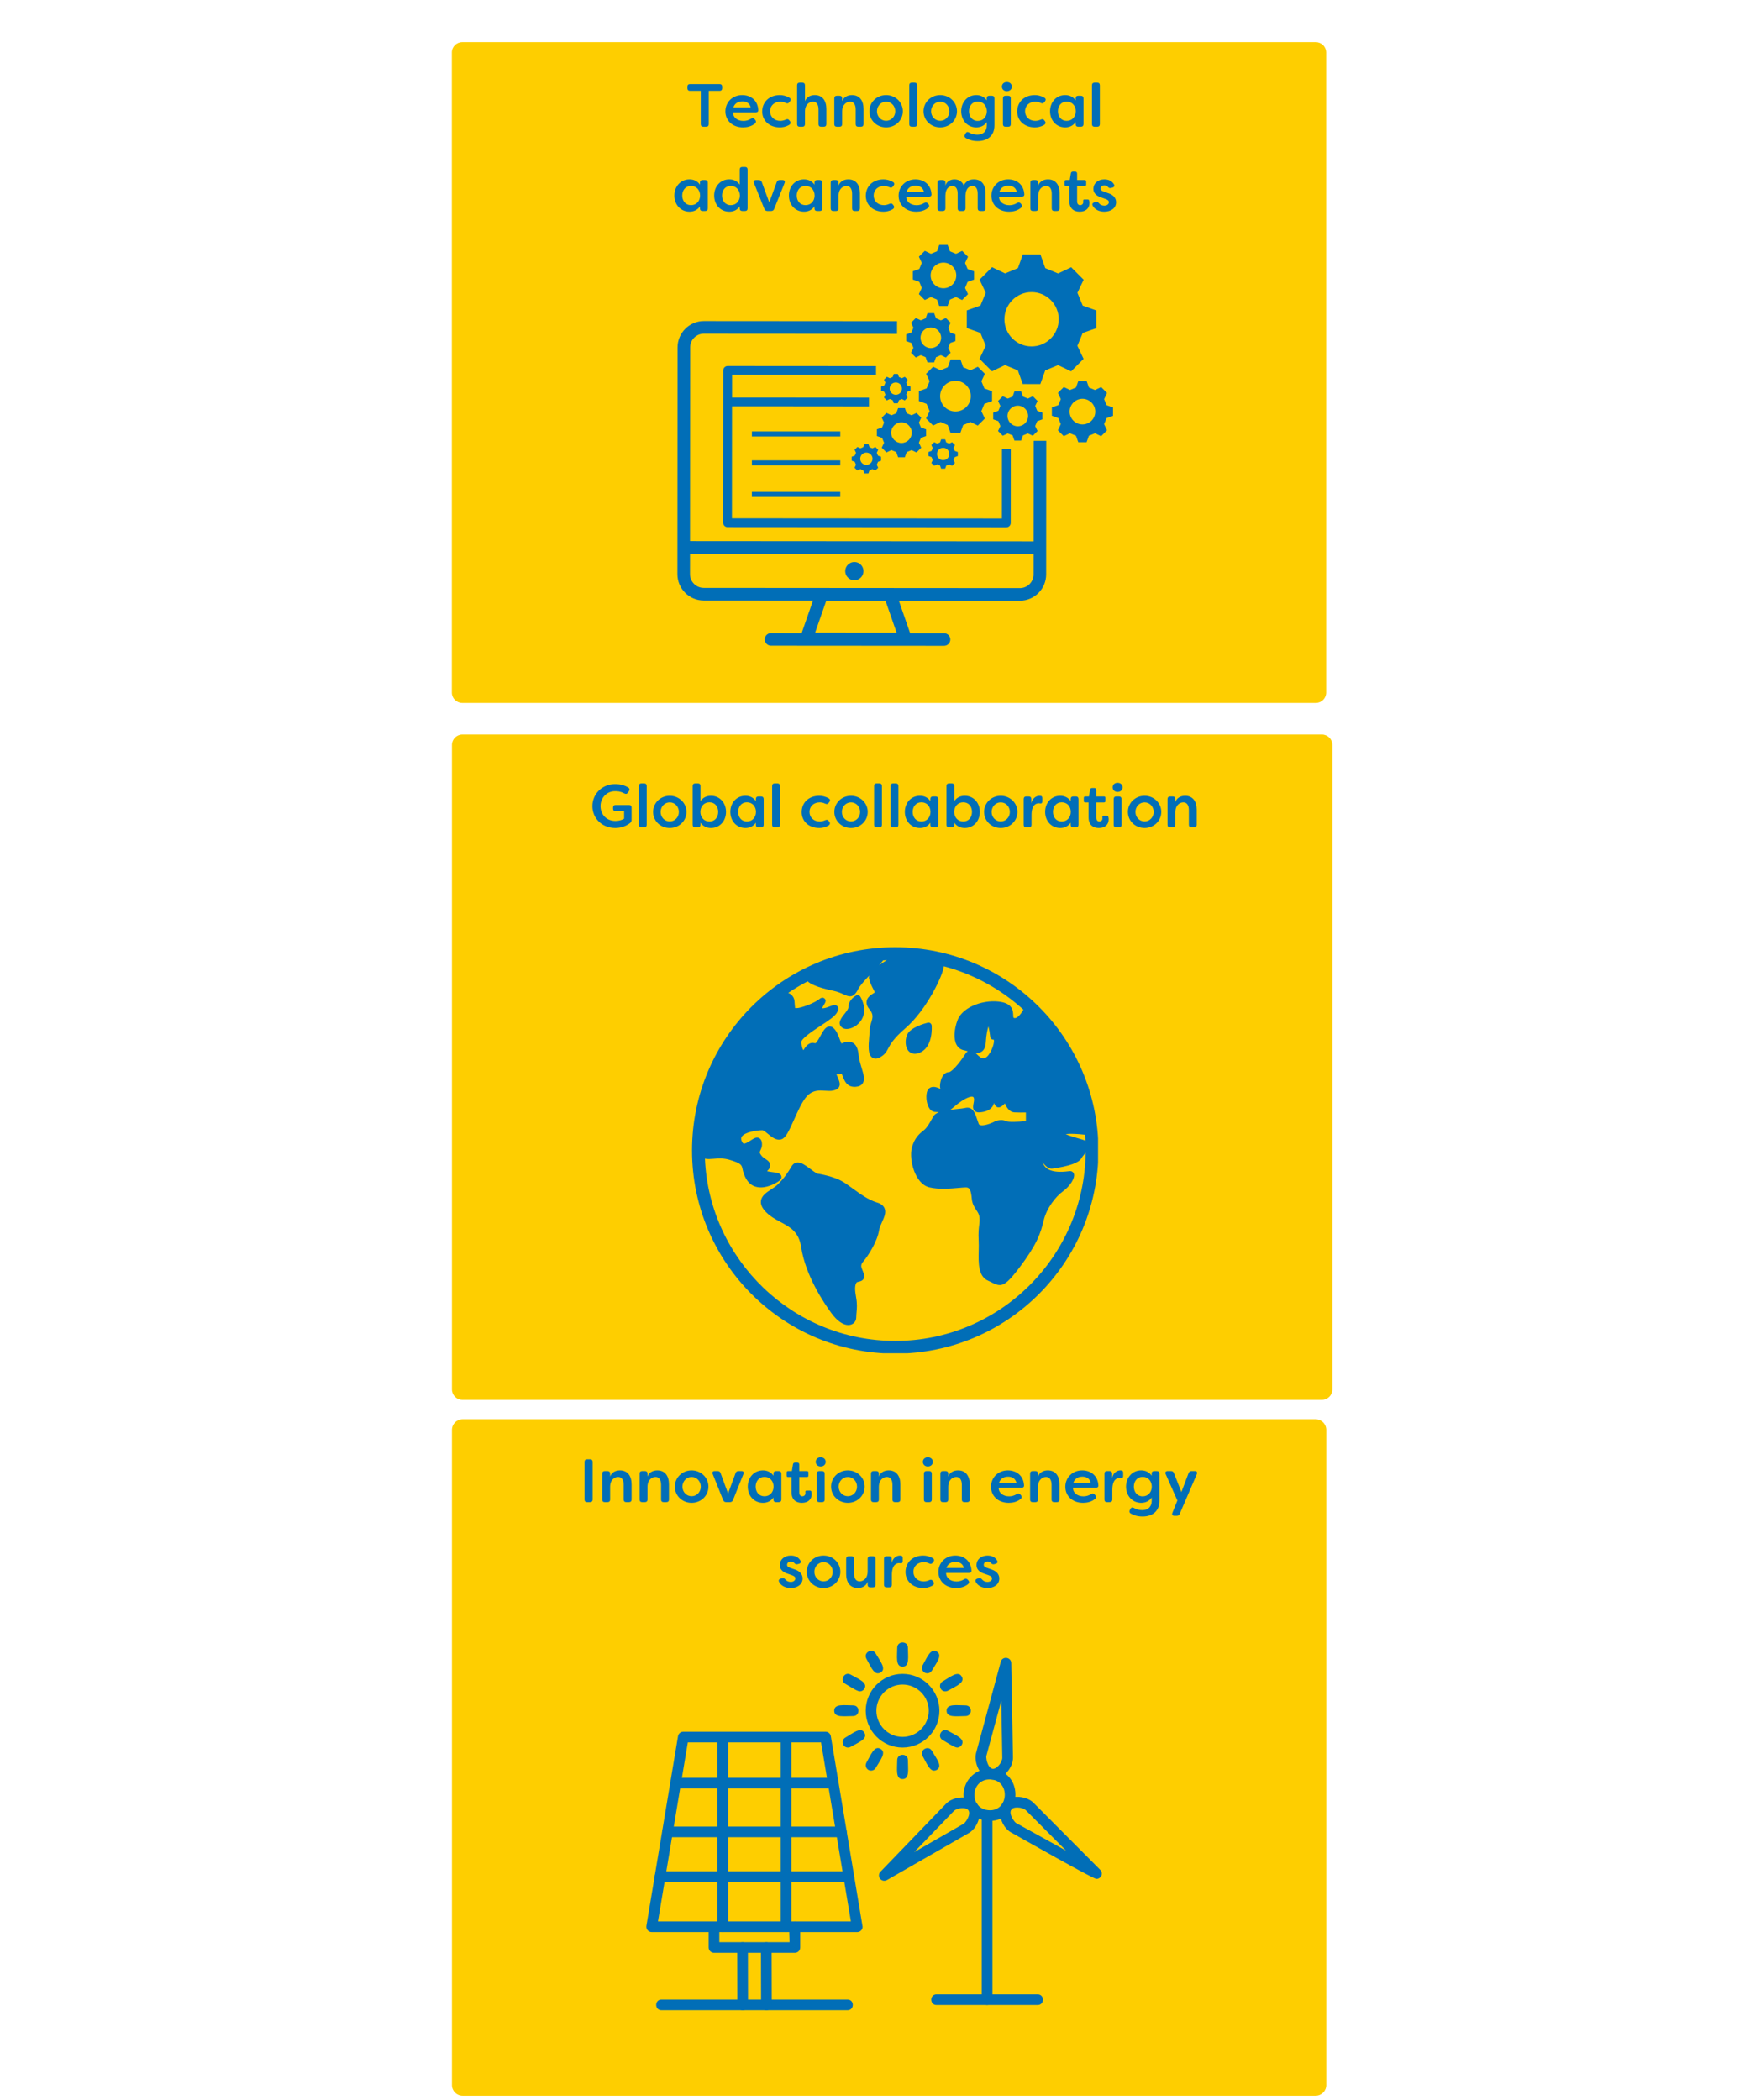
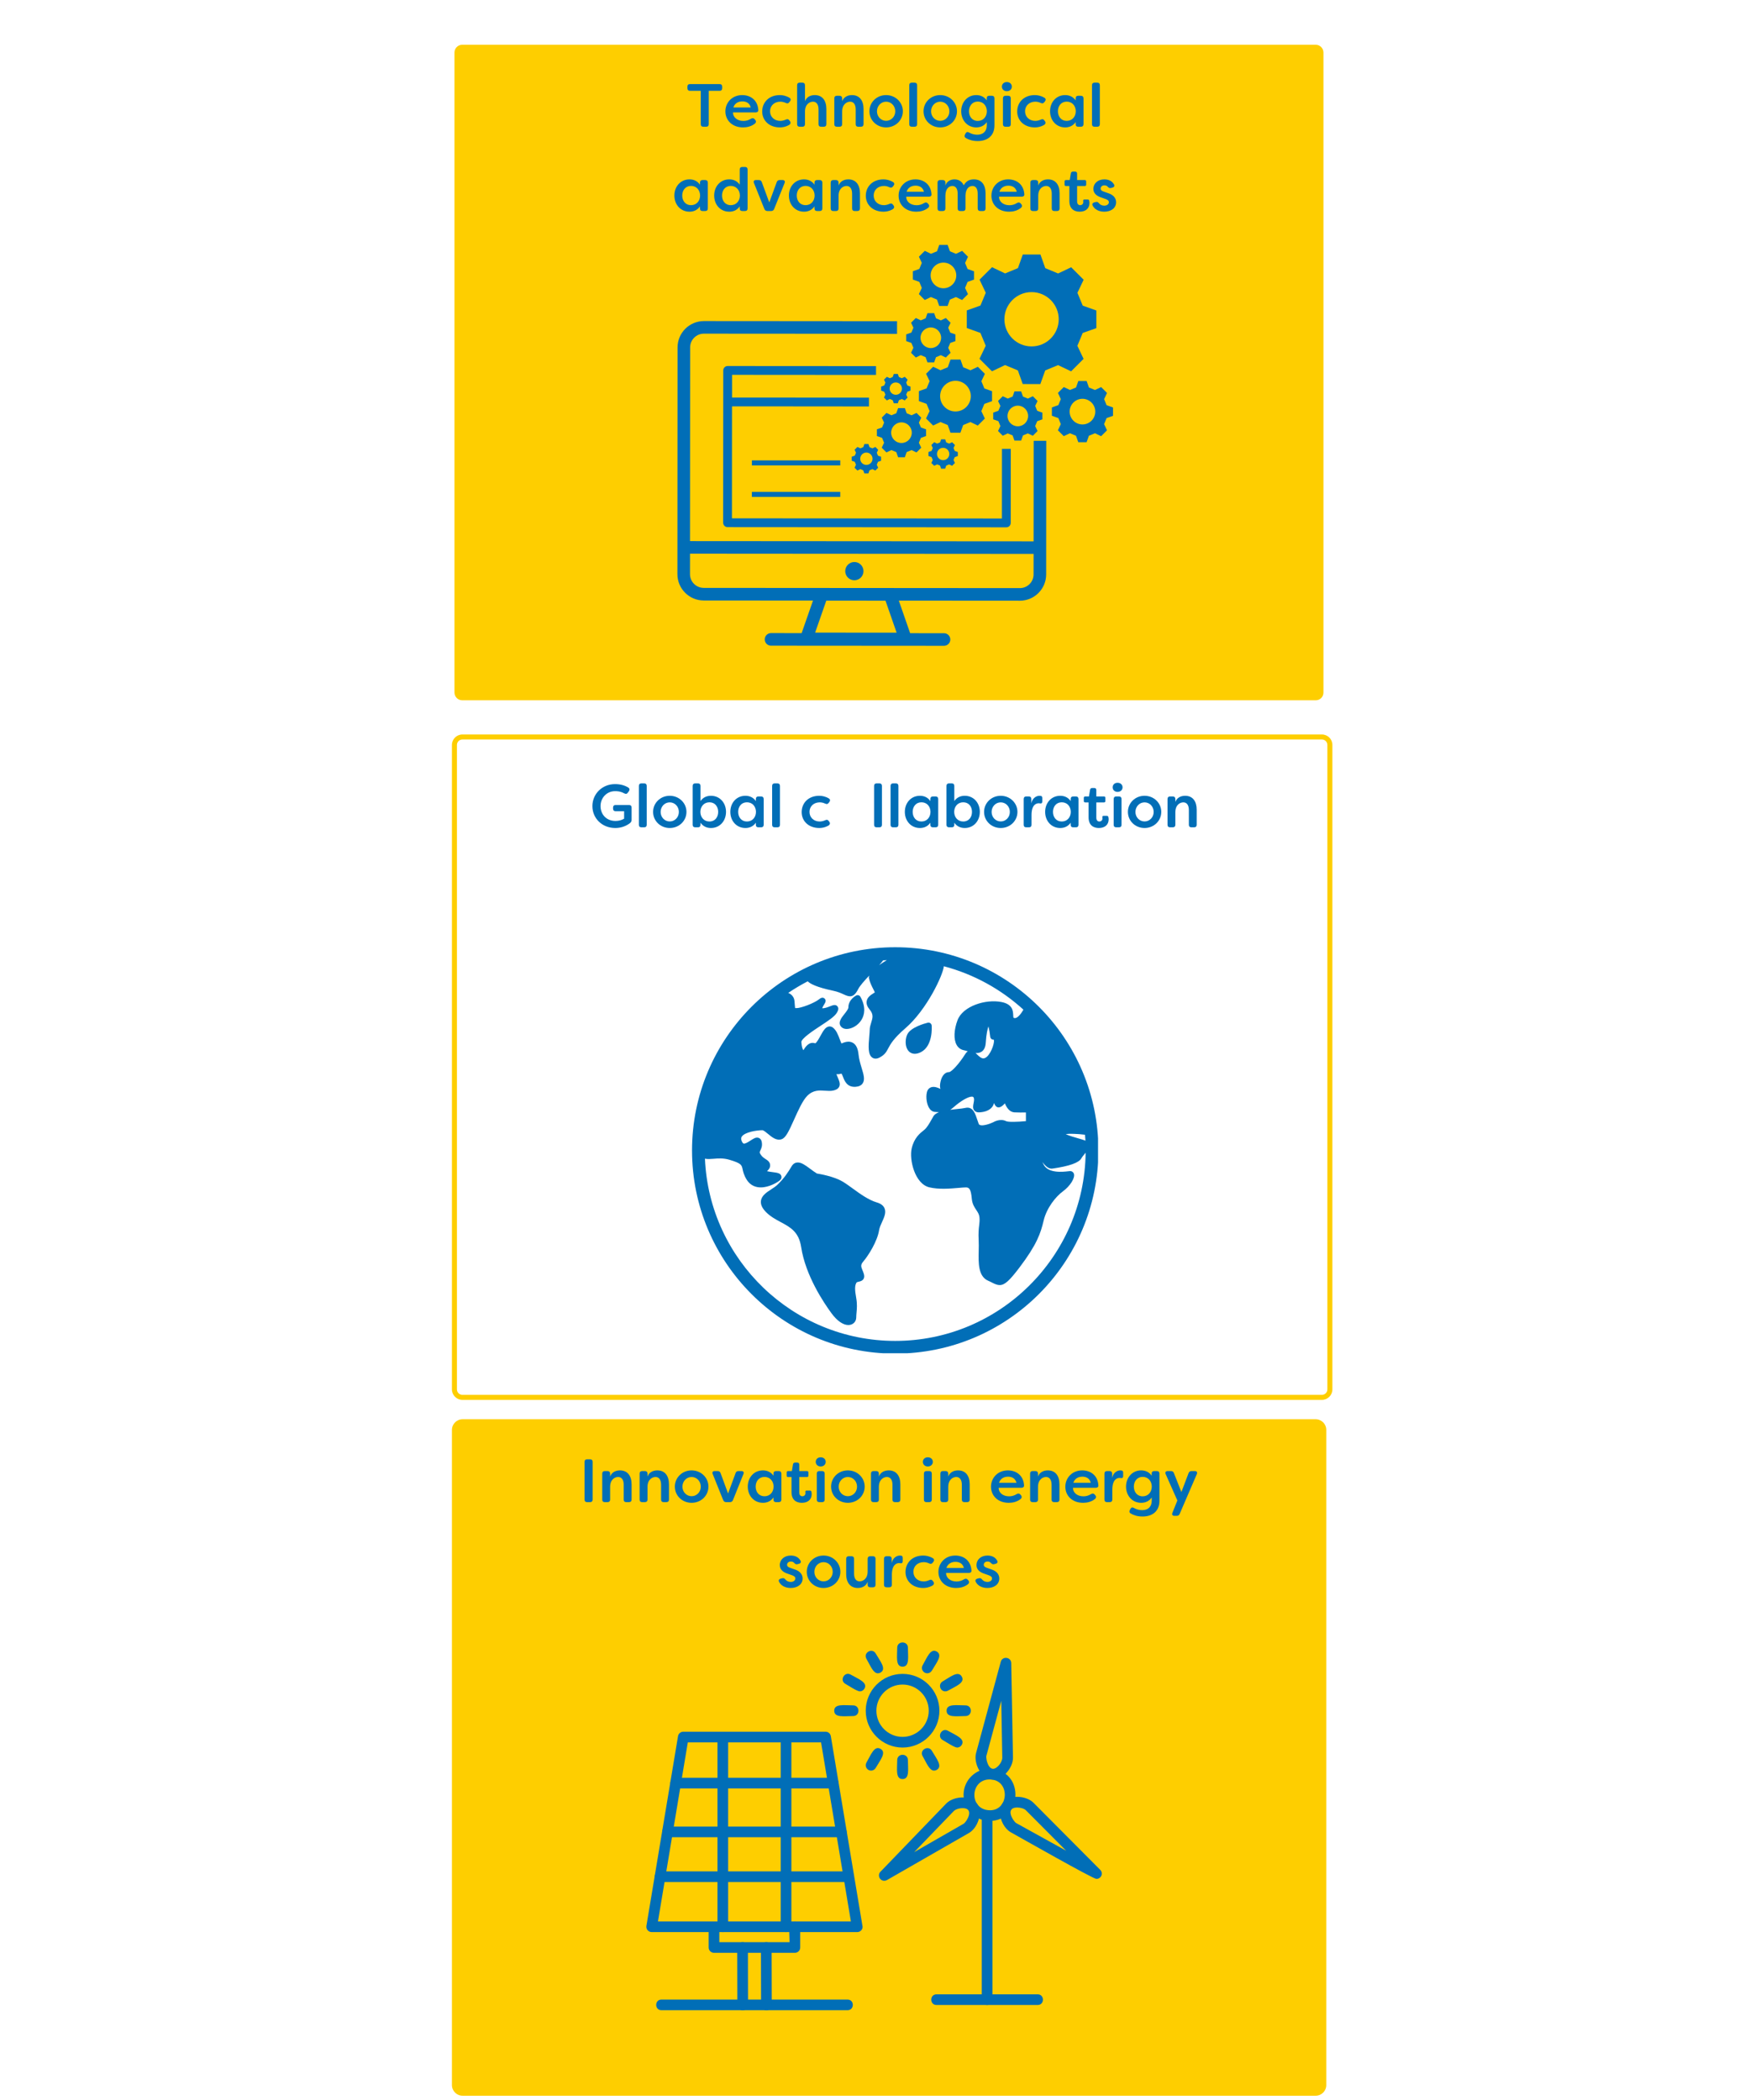
<svg xmlns="http://www.w3.org/2000/svg" width="1500" zoomAndPan="magnify" viewBox="0 0 1125 1350" height="1800" preserveAspectRatio="xMidYMid meet" version="1.0">
  <defs>
    <g />
    <clipPath id="b53fc834c9">
      <path d="M 292 28.434 L 851 28.434 L 851 450.523 L 292 450.523 Z M 292 28.434 " clip-rule="nonzero" />
    </clipPath>
    <clipPath id="aba5e858a9">
      <path d="M 845.883 450.184 L 297.129 450.184 C 294.406 450.184 292.16 447.938 292.16 445.215 L 292.16 33.742 C 292.16 31.02 294.406 28.773 297.129 28.773 L 845.816 28.773 C 848.539 28.773 850.781 31.02 850.781 33.742 L 850.781 445.148 C 850.852 447.938 848.605 450.184 845.883 450.184 Z M 845.883 450.184 " clip-rule="nonzero" />
    </clipPath>
    <clipPath id="d5058899d7">
      <path d="M 290.461 27.074 L 852.551 27.074 L 852.551 451.883 L 290.461 451.883 Z M 290.461 27.074 " clip-rule="nonzero" />
    </clipPath>
    <clipPath id="f929634b0c">
      <path d="M 845.883 30.27 C 847.789 30.27 849.355 31.836 849.355 33.742 L 849.355 445.215 C 849.355 447.121 847.789 448.684 845.883 448.684 L 297.129 448.684 C 295.223 448.684 293.66 447.121 293.66 445.215 L 293.66 33.742 C 293.66 31.836 295.223 30.27 297.129 30.27 L 845.883 30.27 M 845.883 27.074 L 297.129 27.074 C 293.453 27.074 290.461 30.066 290.461 33.742 L 290.461 445.215 C 290.461 448.891 293.453 451.883 297.129 451.883 L 845.883 451.883 C 849.559 451.883 852.551 448.891 852.551 445.215 L 852.551 33.742 C 852.551 30.066 849.559 27.074 845.883 27.074 Z M 845.883 27.074 " clip-rule="nonzero" />
    </clipPath>
    <clipPath id="ec74d7d7b7">
      <path d="M 292 914 L 851 914 L 851 1345.859 L 292 1345.859 Z M 292 914 " clip-rule="nonzero" />
    </clipPath>
    <clipPath id="adcec573c1">
      <path d="M 845.766 1345.508 L 297.379 1345.508 C 294.582 1345.508 292.273 1343.203 292.273 1340.406 L 292.273 919.219 C 292.273 916.422 294.582 914.117 297.379 914.117 L 845.695 914.117 C 848.492 914.117 850.801 916.422 850.801 919.219 L 850.801 1340.336 C 850.871 1343.203 848.562 1345.508 845.766 1345.508 Z M 845.766 1345.508 " clip-rule="nonzero" />
    </clipPath>
    <clipPath id="7b09110e89">
      <path d="M 290.527 912.367 L 852.617 912.367 L 852.617 1347.258 L 290.527 1347.258 Z M 290.527 912.367 " clip-rule="nonzero" />
    </clipPath>
    <clipPath id="9908216dee">
      <path d="M 845.766 915.656 C 847.723 915.656 849.332 917.262 849.332 919.219 L 849.332 1340.406 C 849.332 1342.363 847.723 1343.973 845.766 1343.973 L 297.379 1343.973 C 295.422 1343.973 293.812 1342.363 293.812 1340.406 L 293.812 919.219 C 293.812 917.262 295.422 915.656 297.379 915.656 L 845.766 915.656 M 845.766 912.367 L 297.379 912.367 C 293.602 912.367 290.527 915.445 290.527 919.219 L 290.527 1340.406 C 290.527 1344.18 293.602 1347.258 297.379 1347.258 L 845.766 1347.258 C 849.543 1347.258 852.617 1344.18 852.617 1340.406 L 852.617 919.219 C 852.617 915.445 849.543 912.367 845.766 912.367 Z M 845.766 912.367 " clip-rule="nonzero" />
    </clipPath>
    <clipPath id="dc5f5e6023">
-       <path d="M 292 473.535 L 855 473.535 L 855 898.539 L 292 898.539 Z M 292 473.535 " clip-rule="nonzero" />
-     </clipPath>
+       </clipPath>
    <clipPath id="f86a5ceed6">
      <path d="M 849.82 898.191 L 297.242 898.191 C 294.5 898.191 292.238 895.93 292.238 893.191 L 292.238 478.879 C 292.238 476.141 294.5 473.879 297.242 473.879 L 849.75 473.879 C 852.492 473.879 854.754 476.141 854.754 478.879 L 854.754 893.121 C 854.82 895.93 852.559 898.191 849.82 898.191 Z M 849.82 898.191 " clip-rule="nonzero" />
    </clipPath>
    <clipPath id="78b9376948">
      <path d="M 290.527 472.164 L 856.535 472.164 L 856.535 899.906 L 290.527 899.906 Z M 290.527 472.164 " clip-rule="nonzero" />
    </clipPath>
    <clipPath id="69a59f8b38">
      <path d="M 849.82 475.387 C 851.738 475.387 853.312 476.961 853.312 478.879 L 853.312 893.191 C 853.312 895.109 851.738 896.684 849.82 896.684 L 297.242 896.684 C 295.324 896.684 293.746 895.109 293.746 893.191 L 293.746 478.879 C 293.746 476.961 295.324 475.387 297.242 475.387 L 849.82 475.387 M 849.82 472.164 L 297.242 472.164 C 293.543 472.164 290.527 475.18 290.527 478.879 L 290.527 893.191 C 290.527 896.891 293.543 899.906 297.242 899.906 L 849.82 899.906 C 853.52 899.906 856.535 896.891 856.535 893.191 L 856.535 478.879 C 856.535 475.18 853.52 472.164 849.82 472.164 Z M 849.82 472.164 " clip-rule="nonzero" />
    </clipPath>
    <clipPath id="0b00f0f6a4">
      <path d="M 586 157.398 L 627 157.398 L 627 197 L 586 197 Z M 586 157.398 " clip-rule="nonzero" />
    </clipPath>
    <clipPath id="790c953594">
      <path d="M 676 244 L 715.91 244 L 715.91 285 L 676 285 Z M 676 244 " clip-rule="nonzero" />
    </clipPath>
    <clipPath id="7f4b6180a8">
      <path d="M 435.41 206 L 673 206 L 673 415.398 L 435.41 415.398 Z M 435.41 206 " clip-rule="nonzero" />
    </clipPath>
    <clipPath id="44c4921bcd">
      <path d="M 444.879 608.941 L 705.879 608.941 L 705.879 869.941 L 444.879 869.941 Z M 444.879 608.941 " clip-rule="nonzero" />
    </clipPath>
    <clipPath id="8bb866abcf">
      <path d="M 421 1285 L 549 1285 L 549 1292.477 L 421 1292.477 Z M 421 1285 " clip-rule="nonzero" />
    </clipPath>
    <clipPath id="7fea2e6370">
      <path d="M 415.172 1113 L 555 1113 L 555 1243 L 415.172 1243 Z M 415.172 1113 " clip-rule="nonzero" />
    </clipPath>
    <clipPath id="dda513c25a">
      <path d="M 473 1248 L 497 1248 L 497 1292.477 L 473 1292.477 Z M 473 1248 " clip-rule="nonzero" />
    </clipPath>
  </defs>
  <rect x="-112.5" width="1350" fill="#ffffff" y="-135" height="1620" fill-opacity="1" />
  <rect x="-112.5" width="1350" fill="#ffffff" y="-135" height="1620" fill-opacity="1" />
  <g clip-path="url(#b53fc834c9)">
    <g clip-path="url(#aba5e858a9)">
      <path fill="#fece00" d="M 290.461 27.074 L 852.551 27.074 L 852.551 451.883 L 290.461 451.883 Z M 290.461 27.074 " fill-opacity="1" fill-rule="nonzero" />
    </g>
  </g>
  <g clip-path="url(#d5058899d7)">
    <g clip-path="url(#f929634b0c)">
-       <path fill="#fece00" d="M 290.461 27.074 L 852.551 27.074 L 852.551 451.883 L 290.461 451.883 Z M 290.461 27.074 " fill-opacity="1" fill-rule="nonzero" />
-     </g>
+       </g>
  </g>
  <g clip-path="url(#ec74d7d7b7)">
    <g clip-path="url(#adcec573c1)">
      <path fill="#fece00" d="M 290.527 912.367 L 852.617 912.367 L 852.617 1347.258 L 290.527 1347.258 Z M 290.527 912.367 " fill-opacity="1" fill-rule="nonzero" />
    </g>
  </g>
  <g clip-path="url(#7b09110e89)">
    <g clip-path="url(#9908216dee)">
      <path fill="#fece00" d="M 290.527 912.367 L 852.617 912.367 L 852.617 1347.258 L 290.527 1347.258 Z M 290.527 912.367 " fill-opacity="1" fill-rule="nonzero" />
    </g>
  </g>
  <g clip-path="url(#dc5f5e6023)">
    <g clip-path="url(#f86a5ceed6)">
      <path fill="#fece00" d="M 290.527 472.164 L 856.535 472.164 L 856.535 899.906 L 290.527 899.906 Z M 290.527 472.164 " fill-opacity="1" fill-rule="nonzero" />
    </g>
  </g>
  <g clip-path="url(#78b9376948)">
    <g clip-path="url(#69a59f8b38)">
      <path fill="#fece00" d="M 290.527 472.164 L 856.535 472.164 L 856.535 899.906 L 290.527 899.906 Z M 290.527 472.164 " fill-opacity="1" fill-rule="nonzero" />
    </g>
  </g>
  <path fill="#016eb7" d="M 630.281 196.438 L 621.516 199.547 C 621.516 205.203 621.516 205.219 621.508 210.887 L 630.266 214.012 C 631.625 217.305 632.316 218.973 633.684 222.266 L 629.684 230.66 C 633.684 234.668 633.699 234.676 637.699 238.684 L 646.102 234.691 C 649.395 236.062 651.055 236.75 654.348 238.117 L 657.457 246.883 C 663.113 246.883 663.129 246.883 668.797 246.891 L 671.922 238.133 C 675.215 236.773 676.883 236.086 680.18 234.719 L 688.574 238.715 C 692.578 234.719 692.586 234.699 696.594 230.703 L 692.602 222.301 C 693.973 219.004 694.66 217.348 696.027 214.051 L 704.793 210.941 C 704.793 205.285 704.793 205.27 704.801 199.602 L 696.043 196.484 C 694.684 193.191 693.996 191.523 692.629 188.23 L 696.625 179.836 C 692.629 175.828 692.613 175.82 688.613 171.812 L 680.211 175.805 C 676.914 174.438 675.258 173.75 671.961 172.379 L 668.855 163.613 C 663.195 163.613 663.18 163.613 657.512 163.605 L 654.387 172.363 C 651.094 173.723 649.426 174.41 646.133 175.781 L 637.738 171.781 C 633.73 175.781 633.723 175.797 629.715 179.797 L 633.707 188.195 C 632.34 191.484 631.645 193.145 630.281 196.438 Z M 663.164 187.785 C 672.805 187.793 680.617 195.613 680.605 205.254 C 680.598 214.895 672.781 222.703 663.141 222.695 C 653.5 222.688 645.688 214.879 645.695 205.238 C 645.703 195.594 653.523 187.777 663.164 187.785 Z M 663.164 187.785 " fill-opacity="1" fill-rule="nonzero" />
  <path fill="#016eb7" d="M 590.715 251.449 C 590.715 254.645 590.715 254.652 590.707 257.852 L 595.652 259.617 C 596.422 261.477 596.812 262.418 597.582 264.277 L 595.32 269.023 C 597.582 271.281 597.59 271.289 599.848 273.555 L 604.59 271.305 C 606.453 272.074 607.391 272.469 609.254 273.238 L 611.008 278.184 C 614.207 278.184 614.215 278.184 617.414 278.195 L 619.176 273.246 C 621.039 272.48 621.977 272.09 623.84 271.32 L 628.582 273.578 C 630.84 271.32 630.848 271.312 633.117 269.055 L 630.867 264.312 C 631.633 262.449 632.031 261.512 632.801 259.648 L 637.746 257.891 C 637.746 254.695 637.746 254.688 637.754 251.488 L 632.809 249.723 C 632.039 247.863 631.652 246.922 630.883 245.062 L 633.141 240.32 C 630.883 238.059 630.875 238.051 628.617 235.785 L 623.871 238.035 C 622.012 237.266 621.07 236.871 619.211 236.102 L 617.453 231.156 C 614.254 231.156 614.246 231.156 611.051 231.148 L 609.285 236.094 C 607.422 236.863 606.484 237.25 604.621 238.02 L 599.879 235.762 C 597.621 238.02 597.613 238.027 595.348 240.285 L 597.598 245.031 C 596.828 246.891 596.43 247.832 595.66 249.691 Z M 614.23 244.805 C 619.68 244.805 624.09 249.223 624.082 254.672 C 624.082 260.117 619.664 264.531 614.215 264.523 C 608.766 264.523 604.355 260.102 604.363 254.652 C 604.371 249.207 608.793 244.805 614.23 244.805 Z M 614.23 244.805 " fill-opacity="1" fill-rule="nonzero" />
  <path fill="#016eb7" d="M 563.711 275.992 C 563.711 278.137 563.711 278.145 563.711 280.297 L 567.039 281.48 C 567.559 282.734 567.816 283.367 568.336 284.613 L 566.82 287.801 C 568.344 289.324 568.344 289.324 569.863 290.844 L 573.055 289.332 C 574.301 289.852 574.934 290.109 576.188 290.637 L 577.367 293.961 C 579.512 293.961 579.52 293.961 581.676 293.961 L 582.855 290.637 C 584.109 290.117 584.742 289.859 585.988 289.34 L 589.18 290.852 C 590.699 289.332 590.699 289.332 592.223 287.809 L 590.707 284.621 C 591.227 283.375 591.484 282.742 592.012 281.488 L 595.34 280.305 C 595.34 278.16 595.34 278.152 595.34 276 L 592.012 274.816 C 591.492 273.562 591.234 272.934 590.715 271.684 L 592.23 268.496 C 590.707 266.973 590.707 266.973 589.188 265.453 L 585.996 266.965 C 584.75 266.449 584.117 266.188 582.863 265.664 L 581.684 262.336 C 579.539 262.336 579.531 262.336 577.375 262.336 L 576.195 265.664 C 574.941 266.18 574.309 266.441 573.062 266.957 L 569.871 265.445 C 568.352 266.965 568.352 266.965 566.828 268.488 L 568.344 271.676 C 567.824 272.922 567.566 273.555 567.039 274.809 Z M 579.52 271.531 C 583.18 271.531 586.145 274.504 586.145 278.16 C 586.145 281.82 583.172 284.781 579.512 284.781 C 575.855 284.781 572.891 281.812 572.891 278.152 C 572.891 274.484 575.863 271.523 579.52 271.531 Z M 579.52 271.531 " fill-opacity="1" fill-rule="nonzero" />
  <path fill="#016eb7" d="M 670.109 269.582 C 670.109 267.438 670.109 267.426 670.109 265.273 L 666.781 264.094 C 666.262 262.836 666.004 262.207 665.488 260.961 L 667 257.77 C 665.477 256.25 665.477 256.25 663.957 254.727 L 660.766 256.242 C 659.52 255.723 658.891 255.465 657.633 254.938 L 656.453 251.609 C 654.309 251.609 654.301 251.609 652.145 251.609 L 650.965 254.938 C 649.711 255.457 649.078 255.715 647.832 256.234 L 644.645 254.719 C 643.121 256.242 643.121 256.242 641.598 257.762 L 643.113 260.953 C 642.594 262.199 642.336 262.828 641.809 264.086 L 638.484 265.266 C 638.484 267.41 638.484 267.418 638.484 269.574 L 641.809 270.754 C 642.328 272.008 642.586 272.641 643.105 273.887 L 641.59 277.078 C 643.113 278.598 643.113 278.598 644.633 280.121 L 647.824 278.605 C 649.07 279.125 649.703 279.383 650.957 279.91 L 652.137 283.238 C 654.285 283.238 654.293 283.238 656.445 283.238 L 657.625 279.91 C 658.883 279.391 659.512 279.133 660.758 278.613 L 663.949 280.129 C 665.469 278.605 665.469 278.605 666.992 277.086 L 665.477 273.895 C 665.996 272.648 666.254 272.016 666.781 270.762 Z M 654.301 274.039 C 650.641 274.039 647.68 271.07 647.68 267.41 C 647.68 263.754 650.648 260.789 654.309 260.789 C 657.965 260.789 660.93 263.762 660.93 267.418 C 660.93 271.078 657.957 274.039 654.301 274.039 Z M 654.301 274.039 " fill-opacity="1" fill-rule="nonzero" />
  <path fill="#016eb7" d="M 587.188 223.594 L 585.672 226.785 C 587.195 228.305 587.195 228.305 588.719 229.828 L 591.906 228.312 C 593.152 228.832 593.785 229.09 595.039 229.617 L 596.219 232.945 C 598.367 232.945 598.375 232.945 600.527 232.945 L 601.707 229.617 C 602.965 229.098 603.594 228.84 604.84 228.324 L 608.031 229.836 C 609.551 228.312 609.551 228.312 611.074 226.793 L 609.562 223.602 C 610.078 222.355 610.336 221.727 610.863 220.469 L 614.191 219.289 C 614.191 217.145 614.191 217.137 614.191 214.98 L 610.863 213.801 C 610.348 212.547 610.086 211.914 609.57 210.668 L 611.082 207.48 C 609.562 205.957 609.562 205.957 608.039 204.434 L 604.848 205.949 C 603.602 205.43 602.973 205.172 601.719 204.645 L 600.535 201.32 C 598.391 201.32 598.383 201.32 596.23 201.32 L 595.047 204.645 C 593.793 205.164 593.16 205.422 591.914 205.941 L 588.727 204.426 C 587.203 205.949 587.203 205.949 585.68 207.469 L 587.195 210.66 C 586.676 211.906 586.418 212.539 585.891 213.793 L 582.566 214.973 C 582.566 217.121 582.566 217.129 582.566 219.281 L 585.891 220.461 C 586.41 221.719 586.668 222.348 587.188 223.594 Z M 598.383 210.516 C 602.039 210.516 605.004 213.484 605.004 217.145 C 605.004 220.801 602.031 223.766 598.375 223.766 C 594.715 223.766 591.754 220.793 591.754 217.137 C 591.754 213.477 594.723 210.508 598.383 210.516 Z M 598.383 210.516 " fill-opacity="1" fill-rule="nonzero" />
  <g clip-path="url(#0b00f0f6a4)">
    <path fill="#016eb7" d="M 592.586 185.09 L 590.699 189.055 C 592.586 190.949 592.594 190.949 594.48 192.844 L 598.445 190.965 C 600 191.613 600.785 191.938 602.34 192.586 L 603.805 196.723 C 606.477 196.723 606.484 196.723 609.156 196.723 L 610.629 192.586 C 612.184 191.945 612.969 191.613 614.523 190.973 L 618.488 192.859 C 620.383 190.973 620.383 190.965 622.277 189.078 L 620.398 185.113 C 621.047 183.559 621.371 182.773 622.02 181.219 L 626.156 179.754 C 626.156 177.082 626.156 177.074 626.156 174.402 L 622.02 172.93 C 621.379 171.375 621.047 170.59 620.406 169.039 L 622.293 165.07 C 620.406 163.176 620.398 163.176 618.512 161.281 L 614.547 163.16 C 612.992 162.512 612.207 162.188 610.652 161.543 L 609.188 157.398 C 606.516 157.398 606.508 157.398 603.836 157.398 L 602.363 161.535 C 600.809 162.172 600.023 162.504 598.473 163.145 L 594.504 161.258 C 592.609 163.145 592.609 163.152 590.715 165.039 L 592.594 169.004 C 591.945 170.559 591.621 171.344 590.977 172.898 L 586.84 174.363 C 586.84 177.035 586.84 177.043 586.84 179.715 L 590.977 181.195 C 591.621 182.75 591.945 183.535 592.586 185.09 Z M 606.508 168.82 C 611.059 168.82 614.75 172.52 614.75 177.066 C 614.75 181.617 611.051 185.309 606.5 185.309 C 601.953 185.309 598.262 181.609 598.262 177.059 C 598.262 172.5 601.953 168.812 606.508 168.82 Z M 606.508 168.82 " fill-opacity="1" fill-rule="nonzero" />
  </g>
  <g clip-path="url(#790c953594)">
    <path fill="#016eb7" d="M 715.52 267.305 C 715.52 264.637 715.52 264.625 715.52 261.957 L 711.383 260.48 C 710.742 258.93 710.41 258.145 709.773 256.59 L 711.656 252.621 C 709.773 250.727 709.766 250.727 707.879 248.836 L 703.91 250.711 C 702.359 250.066 701.574 249.742 700.02 249.094 L 698.555 244.957 C 695.883 244.957 695.875 244.957 693.203 244.957 L 691.73 249.094 C 690.176 249.734 689.391 250.066 687.836 250.703 L 683.871 248.816 C 681.977 250.703 681.977 250.711 680.082 252.598 L 681.969 256.566 C 681.32 258.117 680.996 258.902 680.348 260.457 L 676.211 261.922 C 676.211 264.594 676.211 264.602 676.211 267.273 L 680.348 268.746 C 680.988 270.301 681.32 271.086 681.957 272.641 L 680.074 276.605 C 681.957 278.5 681.969 278.5 683.852 280.395 L 687.82 278.516 C 689.375 279.164 690.16 279.488 691.715 280.137 L 693.18 284.273 C 695.848 284.273 695.859 284.273 698.527 284.273 L 700 280.137 C 701.555 279.496 702.34 279.164 703.895 278.523 L 707.863 280.41 C 709.758 278.523 709.758 278.516 711.648 276.633 L 709.766 272.664 C 710.41 271.109 710.734 270.324 711.383 268.77 Z M 695.859 272.859 C 691.309 272.859 687.617 269.16 687.617 264.609 C 687.617 260.062 691.316 256.371 695.867 256.371 C 700.414 256.371 704.105 260.07 704.105 264.617 C 704.105 269.168 700.414 272.867 695.859 272.859 Z M 695.859 272.859 " fill-opacity="1" fill-rule="nonzero" />
  </g>
  <path fill="#016eb7" d="M 562.734 287.324 L 560.832 288.23 C 560.086 287.922 559.707 287.762 558.961 287.453 L 558.258 285.461 C 556.969 285.461 556.969 285.461 555.684 285.461 L 554.977 287.445 C 554.234 287.754 553.852 287.906 553.109 288.223 L 551.207 287.316 C 550.301 288.223 550.293 288.223 549.387 289.137 L 550.293 291.039 C 549.984 291.785 549.82 292.164 549.516 292.91 L 547.523 293.613 C 547.523 294.902 547.523 294.902 547.523 296.188 L 549.508 296.891 C 549.812 297.637 549.969 298.016 550.285 298.762 L 549.367 300.672 C 550.277 301.578 550.277 301.586 551.191 302.492 L 553.094 301.586 C 553.836 301.895 554.219 302.055 554.961 302.363 L 555.668 304.355 C 556.953 304.355 556.953 304.355 558.242 304.355 L 558.945 302.371 C 559.691 302.066 560.07 301.91 560.816 301.594 L 562.719 302.5 C 563.625 301.594 563.633 301.594 564.539 300.68 L 563.633 298.777 C 563.938 298.035 564.102 297.652 564.41 296.906 L 566.398 296.203 C 566.398 294.918 566.398 294.918 566.398 293.629 L 564.418 292.926 C 564.109 292.18 563.957 291.801 563.641 291.055 L 564.547 289.152 C 563.641 288.23 563.641 288.23 562.734 287.324 Z M 556.953 298.867 C 554.77 298.867 552.996 297.094 552.996 294.902 C 552.996 292.707 554.77 290.941 556.961 290.941 C 559.148 290.941 560.918 292.715 560.918 294.91 C 560.918 297.094 559.141 298.867 556.953 298.867 Z M 556.953 298.867 " fill-opacity="1" fill-rule="nonzero" />
  <path fill="#016eb7" d="M 615.746 293.152 C 615.746 291.863 615.746 291.863 615.746 290.578 L 613.762 289.875 C 613.453 289.129 613.301 288.75 612.984 288.004 L 613.891 286.102 C 612.984 285.195 612.984 285.188 612.07 284.281 L 610.168 285.188 C 609.422 284.879 609.043 284.719 608.297 284.41 L 607.594 282.418 C 606.305 282.418 606.305 282.418 605.02 282.418 L 604.316 284.402 C 603.57 284.711 603.191 284.863 602.445 285.18 L 600.543 284.273 C 599.637 285.18 599.629 285.18 598.723 286.094 L 599.629 287.996 C 599.32 288.742 599.16 289.121 598.852 289.867 L 596.859 290.57 C 596.859 291.855 596.859 291.855 596.859 293.145 L 598.844 293.848 C 599.152 294.594 599.305 294.973 599.621 295.719 L 598.715 297.621 C 599.621 298.527 599.621 298.535 600.535 299.441 L 602.438 298.535 C 603.184 298.844 603.562 299.004 604.309 299.312 L 605.012 301.305 C 606.297 301.305 606.297 301.305 607.586 301.305 L 608.289 299.32 C 609.035 299.012 609.414 298.859 610.16 298.543 L 612.062 299.449 C 612.969 298.543 612.977 298.543 613.883 297.629 L 612.977 295.727 C 613.285 294.98 613.445 294.602 613.754 293.855 Z M 606.297 295.816 C 604.113 295.816 602.34 294.043 602.34 291.848 C 602.34 289.656 604.113 287.891 606.305 287.891 C 608.492 287.891 610.266 289.664 610.266 291.855 C 610.266 294.051 608.484 295.816 606.297 295.816 Z M 606.297 295.816 " fill-opacity="1" fill-rule="nonzero" />
  <path fill="#016eb7" d="M 573.887 242.359 C 573.145 242.664 572.762 242.82 572.02 243.137 L 570.117 242.23 C 569.207 243.137 569.199 243.137 568.293 244.051 L 569.199 245.953 C 568.895 246.695 568.73 247.078 568.422 247.824 L 566.434 248.527 C 566.434 249.812 566.434 249.812 566.434 251.102 L 568.414 251.805 C 568.723 252.551 568.875 252.93 569.191 253.676 L 568.285 255.578 C 569.191 256.484 569.191 256.492 570.105 257.398 L 572.008 256.492 C 572.754 256.801 573.133 256.961 573.879 257.27 L 574.582 259.262 C 575.871 259.262 575.871 259.262 577.156 259.262 L 577.863 257.277 C 578.605 256.969 578.988 256.816 579.73 256.5 L 581.633 257.406 C 582.539 256.5 582.547 256.5 583.457 255.586 L 582.547 253.684 C 582.855 252.938 583.02 252.559 583.324 251.812 L 585.316 251.109 C 585.316 249.82 585.316 249.82 585.316 248.535 L 583.332 247.832 C 583.027 247.086 582.871 246.707 582.559 245.961 L 583.465 244.059 C 582.559 243.152 582.559 243.145 581.641 242.238 L 579.738 243.145 C 578.996 242.836 578.613 242.676 577.871 242.367 L 577.164 240.375 C 575.879 240.375 575.879 240.375 574.59 240.375 Z M 579.836 249.82 C 579.836 252.008 578.062 253.781 575.871 253.781 C 573.684 253.781 571.914 252.008 571.914 249.812 C 571.914 247.621 573.684 245.855 575.879 245.855 C 578.062 245.863 579.836 247.637 579.836 249.82 Z M 579.836 249.82 " fill-opacity="1" fill-rule="nonzero" />
  <path fill="#016eb7" d="M 553.125 235.348 L 467.781 235.293 C 466.223 235.293 464.949 236.555 464.949 238.125 L 464.879 336.031 C 464.879 337.594 466.141 338.863 467.711 338.863 L 646.926 338.992 C 648.488 338.992 649.758 337.73 649.758 336.16 L 649.789 288.57 L 644.125 288.57 L 644.117 289.77 L 644.086 333.324 L 470.535 333.203 L 470.582 261.227 L 541.664 261.277 L 541.664 261.293 L 558.621 261.301 L 558.621 255.633 L 552.016 255.625 C 552.016 255.617 552.023 255.609 552.023 255.609 L 470.609 255.562 L 470.617 240.965 L 558.312 241.031 C 558.312 241.023 558.32 241.016 558.32 241.016 L 563.16 241.016 L 563.16 235.348 Z M 553.125 235.348 " fill-opacity="1" fill-rule="nonzero" />
  <g clip-path="url(#7f4b6180a8)">
    <path fill="#016eb7" d="M 664.5 284.145 L 664.449 348.02 L 443.578 347.863 L 443.668 223.312 C 443.668 218.445 447.629 214.496 452.492 214.504 L 570.875 214.586 L 570.875 214.633 L 576.664 214.641 L 576.672 206.5 L 452.5 206.41 C 443.176 206.402 435.582 213.988 435.574 223.312 L 435.477 369.105 C 435.469 378.43 443.055 386.023 452.379 386.031 L 522.641 386.078 L 515.34 407.004 L 495.66 406.988 C 493.426 406.988 491.613 408.801 491.613 411.035 C 491.613 413.27 493.426 415.082 495.66 415.082 L 606.863 415.164 C 609.098 415.164 610.914 413.348 610.914 411.117 C 610.914 408.883 609.098 407.066 606.863 407.066 L 585.09 407.051 L 577.812 386.121 L 655.609 386.176 C 664.938 386.184 672.527 378.598 672.535 369.273 L 672.594 283.391 L 664.531 283.383 Z M 576.398 406.719 L 524.016 406.68 L 531.188 386.129 L 569.25 386.152 Z M 664.434 369.266 C 664.434 374.133 660.477 378.082 655.609 378.074 L 452.379 377.926 C 447.516 377.926 443.562 373.969 443.57 369.105 L 443.578 355.949 L 664.449 356.105 Z M 664.434 369.266 " fill-opacity="1" fill-rule="nonzero" />
  </g>
-   <path fill="#016eb7" d="M 483.363 277.352 L 540.18 277.352 L 540.18 280.59 L 483.363 280.59 Z M 483.363 277.352 " fill-opacity="1" fill-rule="nonzero" />
  <path fill="#016eb7" d="M 483.355 295.961 L 540.172 295.961 L 540.172 299.199 L 483.355 299.199 Z M 483.355 295.961 " fill-opacity="1" fill-rule="nonzero" />
  <path fill="#016eb7" d="M 483.34 316.199 L 540.156 316.199 L 540.156 319.434 L 483.34 319.434 Z M 483.34 316.199 " fill-opacity="1" fill-rule="nonzero" />
  <path fill="#016eb7" d="M 555.102 367.16 C 555.102 367.547 555.062 367.93 554.988 368.305 C 554.91 368.684 554.801 369.051 554.652 369.406 C 554.504 369.762 554.324 370.102 554.109 370.422 C 553.898 370.742 553.652 371.039 553.383 371.312 C 553.109 371.582 552.812 371.828 552.492 372.043 C 552.172 372.254 551.832 372.438 551.477 372.582 C 551.121 372.73 550.754 372.844 550.375 372.918 C 550 372.992 549.617 373.031 549.23 373.031 C 548.848 373.031 548.465 372.992 548.086 372.918 C 547.707 372.844 547.34 372.73 546.984 372.582 C 546.629 372.438 546.293 372.254 545.973 372.043 C 545.648 371.828 545.355 371.582 545.082 371.312 C 544.809 371.039 544.566 370.742 544.352 370.422 C 544.137 370.102 543.957 369.762 543.809 369.406 C 543.66 369.051 543.551 368.684 543.477 368.305 C 543.398 367.93 543.363 367.547 543.363 367.16 C 543.363 366.777 543.398 366.395 543.477 366.016 C 543.551 365.637 543.66 365.273 543.809 364.914 C 543.957 364.559 544.137 364.223 544.352 363.902 C 544.566 363.582 544.809 363.285 545.082 363.012 C 545.355 362.738 545.648 362.496 545.973 362.281 C 546.293 362.066 546.629 361.887 546.984 361.738 C 547.34 361.594 547.707 361.48 548.086 361.406 C 548.465 361.332 548.848 361.293 549.23 361.293 C 549.617 361.293 550 361.332 550.375 361.406 C 550.754 361.48 551.121 361.594 551.477 361.738 C 551.832 361.887 552.172 362.066 552.492 362.281 C 552.812 362.496 553.109 362.738 553.383 363.012 C 553.652 363.285 553.898 363.582 554.109 363.902 C 554.324 364.223 554.504 364.559 554.652 364.914 C 554.801 365.273 554.91 365.637 554.988 366.016 C 555.062 366.395 555.102 366.777 555.102 367.16 Z M 555.102 367.16 " fill-opacity="1" fill-rule="nonzero" />
  <g clip-path="url(#44c4921bcd)">
    <path fill="#016eb7" d="M 575.496 608.941 C 503.355 608.941 444.879 667.422 444.879 739.559 C 444.879 811.695 503.355 870.176 575.496 870.176 C 647.633 870.176 706.113 811.695 706.113 739.559 C 706.113 667.422 647.633 608.941 575.496 608.941 Z M 626.371 713.945 C 627.105 714.789 628.203 715.176 629.684 715.086 C 633.309 714.871 636.07 713.738 637.672 711.809 C 638.336 711.008 638.781 710.09 638.996 709.086 C 639.75 710.871 640.539 711.883 641.965 711.883 C 642.441 711.883 643.664 711.883 646.012 709.316 C 647.078 711.977 648.969 714.926 652.141 715.094 C 654.594 715.23 657.559 715.199 659.516 715.156 L 659.516 720.734 C 654.086 721.258 648.121 721.406 646.793 720.746 C 642.883 718.793 638.617 721.375 638.609 721.391 C 636.68 722.34 632.008 724.039 629.918 723.219 C 629.531 723.07 629.312 722.855 629.168 722.484 C 628.773 721.461 628.441 720.445 628.125 719.488 C 627.023 716.141 625.684 712.066 621.934 712.066 C 621.461 712.066 620.953 712.129 620.406 712.266 C 619.379 712.523 617.387 712.73 615.273 712.945 C 613.699 713.109 612.211 713.27 610.828 713.449 C 611.508 713.031 612.219 712.504 612.945 711.855 C 617.684 707.648 622.648 704.828 624.949 704.98 C 625.414 705.012 625.598 705.156 625.719 705.293 C 626.406 706.098 626.215 707.414 625.867 709.184 C 625.551 710.785 625.195 712.598 626.371 713.945 Z M 627.137 676.945 C 628.57 677.051 629.945 676.836 631.129 676.012 C 632.691 674.918 633.535 673.039 633.711 670.273 C 634.062 664.684 634.844 661.469 635.426 659.836 C 635.871 661.488 636.324 664.023 636.574 666.477 C 636.688 667.535 637.527 668.387 638.582 668.309 C 638.582 668.309 638.746 668.32 638.816 668.41 C 638.949 668.57 639.062 669.051 638.957 669.895 C 638.5 673.578 635.391 680.383 632.164 680.383 C 630.715 680.383 629.383 679.094 628.094 677.848 C 627.781 677.543 627.465 677.234 627.137 676.945 Z M 567.73 617.379 C 568.52 617.328 569.305 617.277 570.094 617.242 C 568.324 618.293 566.648 619.367 565.148 620.441 C 566.219 619.266 567.062 618.266 567.73 617.379 Z M 697.496 729.469 C 697.605 730.746 697.727 732.023 697.789 733.316 C 697.555 733.195 697.305 733.078 697.02 732.98 C 695.93 732.594 694.492 732.18 692.941 731.738 C 690.855 731.145 686.992 730.047 685.098 729.059 C 687.52 728.707 692.566 728.848 697.496 729.469 Z M 676.539 751.238 C 687.496 749.676 693.781 747.418 695.223 744.535 C 695.547 743.887 696.297 742.984 697.023 742.117 C 697.324 741.754 697.621 741.391 697.91 741.027 C 697.121 807.871 642.523 862.012 575.496 862.012 C 509.75 862.012 455.957 809.926 453.176 744.855 C 454.863 745.246 456.754 745.09 458.707 744.93 C 461.656 744.684 464.996 744.406 468.953 745.578 C 476.559 747.832 476.793 748.914 477.359 751.539 C 477.715 753.199 478.207 755.469 480.047 758.414 C 481.676 761.02 484.09 762.664 487.02 763.16 C 487.703 763.277 488.391 763.332 489.078 763.332 C 494.391 763.332 499.602 760.184 501.176 758.926 C 502.547 757.832 502.469 756.66 502.301 756.062 C 501.773 754.168 499.695 753.898 496.547 753.488 C 495.43 753.344 494.133 753.176 493.078 752.906 C 494.008 752.031 495.086 750.867 495.086 749.219 C 495.086 747 493.469 745.953 492.168 745.113 C 491.102 744.426 489.895 743.645 488.895 742.051 C 488.168 740.887 488.297 740.621 488.836 739.508 C 489.402 738.348 490.254 736.59 489.648 733.875 C 489.309 732.348 488.363 731.754 487.828 731.535 C 486.109 730.836 484.434 731.922 482.496 733.188 C 481.117 734.086 479.031 735.43 478.027 735.129 C 477.461 734.953 477.023 734.059 476.809 733.543 C 476.176 732.008 476.547 731.168 476.879 730.668 C 478.816 727.77 486.449 726.57 490.105 726.57 C 490.867 726.57 492.527 727.949 493.734 728.957 C 496.199 731.008 499.262 733.559 502.578 732.312 C 505.176 731.34 507.082 727.316 510.496 719.699 C 513.078 713.938 516.004 707.406 518.984 704.43 C 522.766 700.648 526.664 700.914 530.441 701.176 C 532.266 701.301 533.996 701.422 535.617 701.062 C 536.984 700.758 538.656 700.215 539.438 698.688 C 540.371 696.875 539.566 694.988 538.352 692.129 C 538.141 691.633 537.91 691.098 537.672 690.516 C 538.559 690.629 539.562 690.582 540.656 690.254 C 540.82 690.207 540.914 690.195 540.926 690.188 C 541.219 690.434 541.664 691.582 541.93 692.273 C 542.906 694.797 544.504 699.031 550.004 698.656 C 552.117 698.516 553.645 697.789 554.543 696.492 C 556.191 694.109 555.199 690.812 553.938 686.641 C 553.129 683.965 552.215 680.93 551.902 677.797 C 551.523 674.035 550.367 671.625 548.363 670.426 C 545.703 668.832 542.719 670.07 540.934 670.809 C 540.926 670.812 540.922 670.812 540.914 670.816 C 540.609 670.164 540.234 669.164 539.938 668.367 C 538.875 665.512 537.676 662.277 535.426 660.578 C 534.602 659.953 533.625 659.723 532.672 659.922 C 530.477 660.391 529.09 662.918 527.477 665.844 C 526.641 667.367 524.902 670.531 524.062 670.695 C 520.078 669.367 517.711 673.062 516.5 675.137 C 515.891 674.34 515.438 673.309 515.164 669.977 C 514.973 667.684 523.117 662.332 527.496 659.457 C 532.309 656.293 536.465 653.559 537.902 651.16 C 538.488 650.188 539.574 648.375 538.355 646.93 C 537.145 645.504 535.469 646.168 533.523 646.93 C 532.121 647.48 530.059 648.285 528.551 648.148 C 528.793 647.352 529.617 646.027 529.922 645.535 C 530.48 644.637 531.418 643.129 530.07 641.922 C 528.719 640.707 527.266 641.84 526.566 642.387 C 523.281 644.969 514.918 648.07 512.148 648.07 C 511.652 648.07 511.336 648.059 511.133 648.039 C 511.043 647.539 510.977 646.59 510.91 645.664 C 510.867 645.059 510.82 644.363 510.754 643.578 C 510.609 641.828 509.812 640.336 508.449 639.27 C 507.934 638.867 507.355 638.547 506.742 638.285 C 510.738 635.562 514.918 633.094 519.238 630.848 C 520.77 632.359 524.66 634.602 535.734 636.934 C 538.719 637.559 540.758 638.504 542.398 639.262 C 543.902 639.953 545.227 640.48 546.469 640.48 C 548.309 640.48 549.957 639.324 551.695 635.848 C 552.773 633.695 555.73 630.402 558.809 627.148 C 558.586 627.793 558.52 628.418 558.652 629.012 C 559.234 631.629 560.402 633.922 561.34 635.762 C 561.703 636.477 562.164 637.387 562.391 637.98 C 562.145 638.148 561.828 638.348 561.57 638.508 C 559.879 639.566 557.559 641.012 557.141 643.641 C 556.871 645.348 557.512 647.145 559.051 648.977 C 561.707 652.145 560.984 654.441 560.07 657.352 C 559.59 658.879 559.094 660.457 559.094 662.203 C 559.094 663.059 558.965 664.449 558.832 665.918 C 558.188 672.93 557.953 678.039 560.809 679.934 C 561.301 680.262 561.988 680.551 562.875 680.551 C 563.617 680.551 564.5 680.348 565.527 679.797 C 568.848 678.023 569.836 676.156 570.977 673.992 C 572.391 671.324 574.324 667.668 582.066 660.984 C 595.82 649.105 606.273 626.738 606.75 621.164 C 626.074 626.27 643.547 635.98 657.902 649.062 C 656.199 652.074 653.945 654.797 652.125 654.469 C 651.453 654.348 651.43 654.34 651.344 652.551 C 651.227 649.941 651.023 645.574 643.824 644.16 C 633.555 642.141 618.973 646.793 615.562 655.816 C 613.211 662.035 612.977 668.121 614.961 671.699 C 615.984 673.547 617.562 674.73 619.52 675.125 C 620.344 675.289 621.238 675.551 622.184 675.828 C 621.602 676.172 621.086 676.707 620.637 677.426 C 616.512 684.027 611.598 689.172 610.121 689.195 C 607.555 689.195 605.508 691.469 604.641 695.281 C 604.293 696.797 604.082 698.59 604.531 699.895 C 604.504 699.922 604.484 699.945 604.461 699.973 C 602.887 699.168 600.402 698.238 598.398 699.016 C 597.145 699.5 596.258 700.562 595.898 702 C 595.004 705.574 595.82 710.469 597.727 712.906 C 598.961 714.488 600.355 714.82 601.305 714.82 C 601.852 714.82 602.398 714.879 602.957 714.938 C 603.16 714.961 603.371 714.984 603.59 715.004 C 601.91 715.641 600.688 716.48 600.023 717.641 L 599.145 719.199 C 597.562 722.023 595.93 724.941 594.152 726.359 L 593.781 726.656 C 591.336 728.598 587.645 731.527 586.09 738.266 C 584.426 745.473 588.055 760.988 597.391 763.273 C 603.477 764.762 610.938 764.113 616.387 763.637 C 618.23 763.48 619.824 763.34 620.918 763.332 C 623.098 763.328 624.176 764.449 624.742 770.734 C 625.043 774.016 626.41 776.066 627.621 777.875 C 628.645 779.414 629.457 780.629 629.641 782.504 C 629.844 784.508 629.68 785.883 629.469 787.625 C 629.203 789.844 628.871 792.609 629.148 797.59 C 629.262 799.617 629.211 801.824 629.16 804.164 C 628.988 811.852 628.793 820.562 635.277 823.34 C 636.242 823.754 637.062 824.18 637.797 824.555 C 639.668 825.52 641.18 826.125 642.66 826.125 C 645.891 826.125 648.988 823.242 655.344 814.867 C 666.695 799.91 669.023 792.656 670.895 784.727 C 672.816 776.562 678.688 769.211 683.332 765.836 C 687.945 762.484 691.234 757.223 690.375 754.578 C 690.031 753.523 689.102 752.844 688.008 752.844 C 687.789 752.844 687.344 752.887 686.727 752.957 C 683.477 753.34 673.582 754.512 670.762 748.367 C 670.547 747.902 670.332 747.441 670.105 746.977 C 672.129 749.777 674.227 751.562 676.539 751.238 Z M 676.539 751.238 " fill-opacity="1" fill-rule="nonzero" />
  </g>
  <path fill="#016eb7" d="M 563.672 772.996 C 558.352 771.434 552.898 767.473 548.09 763.977 C 545.766 762.289 543.566 760.695 541.598 759.531 C 536.074 756.273 527.203 754.727 525.121 754.398 C 523.621 753.449 522.203 752.402 520.832 751.387 C 517.746 749.105 515.309 747.305 512.887 747.305 C 511.734 747.305 510.113 747.723 508.926 749.719 C 506.633 753.574 504.199 757.391 499.668 761.73 C 498.664 762.691 497.238 763.621 495.855 764.52 C 492.742 766.555 489.52 768.656 489.156 772.129 C 488.918 774.438 490.035 776.793 492.578 779.336 C 495.387 782.141 498.695 783.914 501.895 785.637 C 508.145 788.992 513.543 791.895 515.035 801.699 C 517.805 819.988 529.578 837.527 534.512 844.219 C 538.117 849.113 541.973 851.809 545.355 851.809 C 546.789 851.809 548.09 851.305 549.02 850.391 C 549.934 849.492 550.438 848.262 550.438 846.922 C 550.438 845.938 550.531 844.906 550.629 843.812 C 550.863 841.219 551.129 838.281 550.406 834.32 C 549.434 828.969 549.48 826.418 550.586 824.57 C 550.777 824.25 551.211 824.121 552.086 823.934 C 553.059 823.719 554.395 823.426 555.141 822.152 C 555.656 821.273 555.715 820.211 555.316 818.91 C 555.078 818.129 554.781 817.395 554.488 816.684 C 553.543 814.359 553.07 813.191 554.914 811.043 C 558.406 806.977 564.059 797.773 565.109 790.934 C 565.371 789.238 566.223 787.363 567.043 785.551 C 568.418 782.523 569.84 779.387 568.57 776.621 C 567.793 774.922 566.188 773.738 563.672 772.996 Z M 563.672 772.996 " fill-opacity="1" fill-rule="nonzero" />
  <path fill="#016eb7" d="M 553.121 640.797 C 552.59 639.844 551.406 639.473 550.426 639.965 C 550.219 640.066 545.379 642.543 545.379 647.664 C 545.379 648.688 543.898 650.539 542.816 651.891 C 540.918 654.262 538.043 657.852 541.215 660.492 C 541.992 661.137 543.055 661.48 544.293 661.48 C 547.312 661.48 551.586 659.406 553.918 655.438 C 555.641 652.512 556.902 647.594 553.121 640.797 Z M 553.121 640.797 " fill-opacity="1" fill-rule="nonzero" />
  <path fill="#016eb7" d="M 591.93 676.418 C 599.934 672.418 598.977 659.805 598.93 659.27 C 598.879 658.676 598.574 658.129 598.086 657.781 C 597.602 657.434 596.984 657.316 596.406 657.457 C 594.617 657.898 585.578 660.336 583.312 664.863 C 581.988 667.512 581.672 671.953 583.434 674.801 C 584.484 676.504 586.141 677.441 588.102 677.441 C 589.281 677.441 590.57 677.098 591.93 676.418 Z M 591.93 676.418 " fill-opacity="1" fill-rule="nonzero" />
  <g clip-path="url(#8bb866abcf)">
    <path fill="#016eb7" d="M 544.844 1292.289 L 425.23 1292.289 C 420.711 1292.289 420.711 1285.43 425.23 1285.43 L 544.844 1285.43 C 549.359 1285.43 549.359 1292.289 544.844 1292.289 Z M 544.844 1292.289 " fill-opacity="1" fill-rule="evenodd" />
  </g>
  <g clip-path="url(#7fea2e6370)">
    <path fill="#016eb7" d="M 551.098 1242.059 L 418.934 1242.059 C 416.82 1242.059 415.195 1240.156 415.547 1238.062 L 435.871 1116.105 C 436.148 1114.453 437.578 1113.238 439.254 1113.238 L 530.723 1113.238 C 532.402 1113.238 533.832 1114.453 534.105 1116.105 L 554.527 1238.629 C 554.531 1240.52 552.992 1242.059 551.102 1242.059 Z M 422.98 1235.195 L 547 1235.195 L 527.82 1120.105 L 442.164 1120.105 Z M 422.98 1235.195 " fill-opacity="1" fill-rule="evenodd" />
  </g>
  <path fill="#016eb7" d="M 540.887 1181.082 L 429.094 1181.082 C 424.582 1181.082 424.578 1174.223 429.094 1174.223 L 540.887 1174.223 C 545.402 1174.223 545.406 1181.082 540.887 1181.082 Z M 540.887 1181.082 " fill-opacity="1" fill-rule="evenodd" />
  <path fill="#016eb7" d="M 464.664 1242.059 C 462.773 1242.059 461.234 1240.52 461.234 1238.629 L 461.234 1116.672 C 461.234 1112.156 468.098 1112.156 468.098 1116.672 L 468.098 1238.629 C 468.098 1240.52 466.562 1242.059 464.664 1242.059 Z M 464.664 1242.059 " fill-opacity="1" fill-rule="evenodd" />
  <path fill="#016eb7" d="M 505.316 1242.059 C 503.426 1242.059 501.887 1240.52 501.887 1238.629 L 501.887 1116.672 C 501.887 1112.156 508.75 1112.156 508.75 1116.672 L 508.75 1238.629 C 508.75 1240.52 507.215 1242.059 505.316 1242.059 Z M 505.316 1242.059 " fill-opacity="1" fill-rule="evenodd" />
  <g clip-path="url(#dda513c25a)">
    <path fill="#016eb7" d="M 492.699 1292.293 C 490.805 1292.293 489.27 1290.758 489.266 1288.867 L 489.184 1251.965 C 489.172 1247.445 496.035 1247.426 496.043 1251.953 L 496.129 1288.855 C 496.133 1290.75 494.594 1292.293 492.699 1292.293 Z M 477.453 1292.293 C 475.562 1292.293 474.027 1290.758 474.023 1288.867 L 473.938 1251.965 C 473.93 1247.445 480.789 1247.426 480.801 1251.953 L 480.883 1288.855 C 480.891 1290.75 479.348 1292.293 477.453 1292.293 Z M 477.453 1292.293 " fill-opacity="1" fill-rule="evenodd" />
  </g>
  <path fill="#016eb7" d="M 535.664 1149.711 L 434.32 1149.711 C 429.805 1149.711 429.805 1142.848 434.32 1142.848 L 535.664 1142.848 C 540.18 1142.848 540.18 1149.711 535.664 1149.711 Z M 535.664 1149.711 " fill-opacity="1" fill-rule="evenodd" />
  <path fill="#016eb7" d="M 545.555 1209.875 L 424.297 1209.875 C 419.777 1209.875 419.777 1203.016 424.297 1203.016 L 545.551 1203.016 C 550.066 1203.016 550.07 1209.875 545.555 1209.875 Z M 545.555 1209.875 " fill-opacity="1" fill-rule="evenodd" />
  <path fill="#016eb7" d="M 510.988 1255.395 L 458.996 1255.395 C 457.102 1255.395 455.566 1253.855 455.566 1251.961 L 455.566 1238.629 C 455.566 1234.113 462.426 1234.113 462.426 1238.629 L 462.426 1248.531 L 507.559 1248.531 C 507.559 1242.145 506.227 1235.199 510.988 1235.199 C 512.883 1235.199 514.422 1236.738 514.422 1238.629 L 514.422 1251.961 C 514.422 1253.855 512.883 1255.395 510.988 1255.395 Z M 510.988 1255.395 " fill-opacity="1" fill-rule="evenodd" />
  <path fill="#016eb7" d="M 636.211 1170.59 C 626.23 1170.59 618.328 1161.719 619.559 1151.766 C 620.68 1142.703 628.945 1136.039 638.254 1137.184 C 658.918 1139.734 656.934 1170.59 636.207 1170.59 Z M 636.18 1143.922 C 623.941 1143.922 622.773 1162.152 634.977 1163.652 C 648.723 1165.344 650.012 1143.922 636.18 1143.922 Z M 636.18 1143.922 " fill-opacity="1" fill-rule="evenodd" />
  <path fill="#016eb7" d="M 638.414 1144.059 C 630.777 1144.059 625.719 1133.449 627.473 1126.961 L 643.348 1068.285 C 644.375 1064.484 650.012 1065.18 650.086 1069.117 L 651.195 1129.898 C 651.305 1136.137 645.062 1144.059 638.414 1144.059 Z M 643.668 1093.375 L 634.094 1128.758 C 633.582 1130.637 635.895 1141.219 641.676 1135.336 C 643.449 1133.531 644.355 1131.293 644.332 1130.02 Z M 643.668 1093.375 " fill-opacity="1" fill-rule="evenodd" />
  <path fill="#016eb7" d="M 568.477 1209.074 C 565.461 1209.074 563.902 1205.441 566.004 1203.262 L 608.199 1159.504 C 614.703 1152.758 632.348 1153.84 629.547 1168.133 C 628.691 1172.516 626.078 1176.527 622.898 1178.348 L 570.18 1208.617 C 569.645 1208.926 569.055 1209.074 568.477 1209.074 Z M 618.867 1162.383 C 616.297 1162.383 614.039 1163.328 613.137 1164.266 L 587.695 1190.648 L 619.48 1172.398 C 621.293 1171.359 626.852 1162.387 618.867 1162.387 Z M 618.867 1162.383 " fill-opacity="1" fill-rule="evenodd" />
  <path fill="#016eb7" d="M 667.062 1288.926 L 602.055 1288.926 C 597.535 1288.926 597.539 1282.066 602.055 1282.066 L 667.062 1282.066 C 671.582 1282.066 671.582 1288.926 667.062 1288.926 Z M 667.062 1288.926 " fill-opacity="1" fill-rule="evenodd" />
  <path fill="#016eb7" d="M 634.559 1288.926 C 632.664 1288.926 631.129 1287.391 631.129 1285.496 L 631.129 1167.059 C 631.129 1162.543 637.992 1162.543 637.992 1167.059 L 637.992 1285.496 C 637.992 1287.391 636.453 1288.926 634.559 1288.926 Z M 634.559 1288.926 " fill-opacity="1" fill-rule="evenodd" />
  <path fill="#016eb7" d="M 580.219 1123.426 C 567.164 1123.426 556.543 1112.801 556.543 1099.746 C 556.543 1086.691 567.164 1076.066 580.219 1076.066 C 593.277 1076.066 603.902 1086.691 603.902 1099.746 C 603.902 1112.801 593.277 1123.426 580.219 1123.426 Z M 580.219 1082.926 C 570.945 1082.926 563.398 1090.469 563.398 1099.746 C 563.398 1109.023 570.941 1116.566 580.219 1116.566 C 589.496 1116.566 597.043 1109.023 597.043 1099.746 C 597.043 1090.473 589.492 1082.926 580.219 1082.926 Z M 580.219 1082.926 " fill-opacity="1" fill-rule="evenodd" />
  <path fill="#016eb7" d="M 580.219 1071.434 C 575.559 1071.434 576.789 1064.945 576.789 1059.242 C 576.789 1054.73 583.652 1054.73 583.652 1059.242 C 583.652 1064.945 584.883 1071.434 580.219 1071.434 Z M 580.219 1071.434 " fill-opacity="1" fill-rule="evenodd" />
  <path fill="#016eb7" d="M 596.086 1075.688 C 593.484 1075.688 591.785 1072.848 593.121 1070.539 C 595.969 1065.609 598.148 1059.367 602.184 1061.699 C 606.223 1064.027 601.918 1069.023 599.062 1073.969 C 598.426 1075.07 597.273 1075.688 596.09 1075.688 Z M 596.086 1075.688 " fill-opacity="1" fill-rule="evenodd" />
  <path fill="#016eb7" d="M 607.711 1087.305 C 604.227 1087.305 602.961 1082.652 605.992 1080.902 C 610.926 1078.059 615.934 1073.742 618.262 1077.785 C 620.59 1081.816 614.371 1084 609.422 1086.848 C 608.883 1087.156 608.297 1087.309 607.711 1087.309 Z M 607.711 1087.305 " fill-opacity="1" fill-rule="evenodd" />
  <path fill="#016eb7" d="M 620.719 1103.176 C 615.02 1103.176 608.527 1104.406 608.527 1099.746 C 608.527 1095.086 615.02 1096.316 620.719 1096.316 C 625.234 1096.316 625.234 1103.176 620.719 1103.176 Z M 620.719 1103.176 " fill-opacity="1" fill-rule="evenodd" />
  <path fill="#016eb7" d="M 615.289 1123.426 C 613.625 1123.426 608.121 1119.816 605.992 1118.586 C 602.078 1116.328 605.516 1110.391 609.422 1112.648 C 614.371 1115.504 620.59 1117.676 618.262 1121.711 C 617.629 1122.809 616.473 1123.426 615.289 1123.426 Z M 615.289 1123.426 " fill-opacity="1" fill-rule="evenodd" />
  <path fill="#016eb7" d="M 600.473 1138.25 C 597.434 1138.25 595.652 1133.336 593.121 1128.945 C 590.863 1125.035 596.805 1121.605 599.062 1125.516 C 601.922 1130.477 606.215 1135.445 602.184 1137.789 C 601.645 1138.102 601.059 1138.25 600.473 1138.25 Z M 600.473 1138.25 " fill-opacity="1" fill-rule="evenodd" />
  <path fill="#016eb7" d="M 580.219 1143.676 C 575.559 1143.676 576.789 1137.188 576.789 1131.484 C 576.789 1126.969 583.652 1126.969 583.652 1131.484 C 583.652 1137.191 584.883 1143.676 580.219 1143.676 Z M 580.219 1143.676 " fill-opacity="1" fill-rule="evenodd" />
  <path fill="#016eb7" d="M 559.965 1138.25 C 557.371 1138.25 555.668 1135.418 557 1133.105 C 559.852 1128.16 562.023 1121.93 566.062 1124.262 C 570.098 1126.594 565.797 1131.59 562.941 1136.535 C 562.309 1137.637 561.152 1138.25 559.965 1138.25 Z M 559.965 1138.25 " fill-opacity="1" fill-rule="evenodd" />
-   <path fill="#016eb7" d="M 545.148 1123.426 C 541.66 1123.426 540.395 1118.773 543.426 1117.027 C 548.363 1114.18 553.367 1109.863 555.695 1113.902 C 558.027 1117.949 551.801 1120.105 546.859 1122.965 C 546.32 1123.277 545.73 1123.426 545.148 1123.426 Z M 545.148 1123.426 " fill-opacity="1" fill-rule="evenodd" />
  <path fill="#016eb7" d="M 548.477 1103.176 C 542.773 1103.176 536.289 1104.406 536.289 1099.746 C 536.289 1095.086 542.773 1096.316 548.477 1096.316 C 552.992 1096.316 552.992 1103.176 548.477 1103.176 Z M 548.477 1103.176 " fill-opacity="1" fill-rule="evenodd" />
  <path fill="#016eb7" d="M 552.727 1087.305 C 551.066 1087.305 545.562 1083.695 543.43 1082.465 C 539.52 1080.211 542.945 1074.266 546.859 1076.523 C 551.805 1079.379 558.035 1081.551 555.703 1085.59 C 555.066 1086.691 553.91 1087.305 552.727 1087.305 Z M 552.727 1087.305 " fill-opacity="1" fill-rule="evenodd" />
  <path fill="#016eb7" d="M 564.348 1075.688 C 561.309 1075.688 559.531 1070.773 557 1066.387 C 554.746 1062.477 560.68 1059.043 562.941 1062.953 C 565.805 1067.906 570.086 1072.887 566.062 1075.223 C 565.52 1075.539 564.93 1075.688 564.348 1075.688 Z M 564.348 1075.688 " fill-opacity="1" fill-rule="evenodd" />
  <path fill="#016eb7" d="M 704.82 1207.855 C 702.594 1207.855 655.961 1181.305 649.973 1177.996 C 641.293 1173.195 638.383 1155.109 653.91 1155.109 C 658.023 1155.109 662.031 1156.57 664.375 1158.922 L 706.938 1201.691 C 709.789 1204.184 707.766 1207.859 704.871 1207.859 C 704.871 1207.855 704.836 1207.859 704.816 1207.859 Z M 653.91 1161.969 C 645.695 1161.969 651.449 1170.969 653.297 1171.992 L 685.367 1189.738 L 659.512 1163.762 C 658.477 1162.719 656.121 1161.969 653.91 1161.969 Z M 653.91 1161.969 " fill-opacity="1" fill-rule="evenodd" />
  <g fill="#016eb7" fill-opacity="1">
    <g transform="translate(441.169, 81.471)">
      <g>
        <path d="M 21.43 -27.426 L 2.391 -27.426 C 1.332 -27.426 0.746 -26.84 0.746 -25.781 L 0.746 -24.762 C 0.746 -23.703 1.332 -23.078 2.391 -23.078 L 9.324 -23.078 L 9.324 -1.645 C 9.324 -0.586 9.914 0 10.969 0 L 12.812 0 C 13.871 0 14.457 -0.586 14.457 -1.645 L 14.457 -23.078 L 21.43 -23.078 C 22.488 -23.078 23.078 -23.703 23.078 -24.762 L 23.078 -25.781 C 23.078 -26.84 22.488 -27.426 21.43 -27.426 Z M 21.43 -27.426 " />
      </g>
    </g>
  </g>
  <g fill="#016eb7" fill-opacity="1">
    <g transform="translate(464.99, 81.471)">
      <g>
        <path d="M 12.695 0.43 C 15.203 0.43 17.906 -0.156 20.176 -1.918 C 21.156 -2.664 21.195 -3.645 20.492 -4.426 L 20.137 -4.859 C 19.473 -5.602 18.688 -5.68 17.828 -5.172 C 16.219 -4.152 14.574 -3.723 12.93 -3.723 C 8.816 -3.723 6.152 -6.191 6.23 -9.207 L 20.844 -9.207 C 21.902 -9.207 22.566 -9.754 22.488 -10.773 C 22.098 -17.121 17.473 -20.336 12.145 -20.336 C 5.68 -20.336 1.332 -15.555 1.332 -9.875 C 1.332 -4.191 5.641 0.43 12.695 0.43 Z M 6.465 -12.379 C 7.406 -15.398 10.031 -16.297 12.223 -16.297 C 14.34 -16.297 16.848 -15.516 17.629 -12.379 Z M 6.465 -12.379 " />
      </g>
    </g>
  </g>
  <g fill="#016eb7" fill-opacity="1">
    <g transform="translate(488.654, 81.471)">
      <g>
        <path d="M 12.695 0.43 C 14.301 0.43 16.34 0.117 18.336 -0.98 C 19.629 -1.645 19.824 -2.664 19.199 -3.527 L 18.727 -4.152 C 18.141 -4.977 17.395 -5.016 16.418 -4.543 C 14.926 -3.84 13.438 -3.762 12.969 -3.762 C 9.168 -3.762 6.387 -6.309 6.387 -9.953 C 6.387 -13.555 9.168 -16.102 12.969 -16.102 C 13.438 -16.102 14.926 -16.062 16.418 -15.32 C 17.395 -14.848 18.102 -14.887 18.727 -15.75 L 19.199 -16.34 C 19.863 -17.199 19.746 -18.102 18.805 -18.648 C 16.613 -19.941 14.418 -20.336 12.695 -20.336 C 5.562 -20.336 1.332 -15.594 1.332 -9.793 C 1.332 -4.113 5.719 0.43 12.695 0.43 Z M 12.695 0.43 " />
      </g>
    </g>
  </g>
  <g fill="#016eb7" fill-opacity="1">
    <g transform="translate(509.733, 81.471)">
      <g>
        <path d="M 4.348 0 L 6.074 0 C 7.129 0 7.758 -0.586 7.758 -1.645 L 7.758 -9.715 C 7.758 -14.574 10.852 -16.102 12.891 -16.102 C 14.965 -16.102 16.457 -14.535 16.457 -11.129 L 16.457 -1.645 C 16.457 -0.586 17.043 0 18.102 0 L 19.824 0 C 20.883 0 21.508 -0.586 21.508 -1.645 L 21.508 -11.363 C 21.508 -16.809 18.922 -20.336 14.066 -20.336 C 11.008 -20.336 8.66 -18.883 7.758 -16.379 L 7.758 -26.68 C 7.758 -27.738 7.129 -28.328 6.074 -28.328 L 4.348 -28.328 C 3.293 -28.328 2.703 -27.738 2.703 -26.68 L 2.703 -1.645 C 2.703 -0.586 3.293 0 4.348 0 Z M 4.348 0 " />
      </g>
    </g>
  </g>
  <g fill="#016eb7" fill-opacity="1">
    <g transform="translate(533.633, 81.471)">
      <g>
        <path d="M 4.348 0 L 6.074 0 C 7.129 0 7.758 -0.586 7.758 -1.645 L 7.758 -9.715 C 7.758 -14.574 10.852 -16.102 12.891 -16.102 C 14.965 -16.102 16.457 -14.535 16.457 -11.129 L 16.457 -1.645 C 16.457 -0.586 17.043 0 18.102 0 L 19.824 0 C 20.883 0 21.508 -0.586 21.508 -1.645 L 21.508 -11.363 C 21.508 -16.809 18.922 -20.336 14.066 -20.336 C 11.008 -20.336 8.66 -18.883 7.758 -16.379 L 7.758 -18.219 C 7.758 -19.277 7.129 -19.902 6.074 -19.902 L 4.348 -19.902 C 3.293 -19.902 2.703 -19.277 2.703 -18.219 L 2.703 -1.645 C 2.703 -0.586 3.293 0 4.348 0 Z M 4.348 0 " />
      </g>
    </g>
  </g>
  <g fill="#016eb7" fill-opacity="1">
    <g transform="translate(557.571, 81.471)">
      <g>
        <path d="M 12.066 0.43 C 18.141 0.43 22.84 -4.191 22.84 -9.953 C 22.84 -15.633 18.141 -20.336 12.066 -20.336 C 5.996 -20.336 1.332 -15.672 1.332 -9.953 C 1.332 -4.191 5.996 0.43 12.066 0.43 Z M 12.066 -3.801 C 8.777 -3.801 6.191 -6.504 6.191 -9.914 C 6.191 -13.359 8.777 -16.102 12.066 -16.102 C 15.359 -16.102 17.945 -13.359 17.945 -9.914 C 17.945 -6.504 15.359 -3.801 12.066 -3.801 Z M 12.066 -3.801 " />
      </g>
    </g>
  </g>
  <g fill="#016eb7" fill-opacity="1">
    <g transform="translate(581.745, 81.471)">
      <g>
        <path d="M 4.426 0 L 6.191 0 C 7.25 0 7.836 -0.586 7.836 -1.645 L 7.836 -26.68 C 7.836 -27.738 7.25 -28.328 6.191 -28.328 L 4.426 -28.328 C 3.371 -28.328 2.781 -27.738 2.781 -26.68 L 2.781 -1.645 C 2.781 -0.586 3.371 0 4.426 0 Z M 4.426 0 " />
      </g>
    </g>
  </g>
  <g fill="#016eb7" fill-opacity="1">
    <g transform="translate(592.363, 81.471)">
      <g>
        <path d="M 12.066 0.43 C 18.141 0.43 22.84 -4.191 22.84 -9.953 C 22.84 -15.633 18.141 -20.336 12.066 -20.336 C 5.996 -20.336 1.332 -15.672 1.332 -9.953 C 1.332 -4.191 5.996 0.43 12.066 0.43 Z M 12.066 -3.801 C 8.777 -3.801 6.191 -6.504 6.191 -9.914 C 6.191 -13.359 8.777 -16.102 12.066 -16.102 C 15.359 -16.102 17.945 -13.359 17.945 -9.914 C 17.945 -6.504 15.359 -3.801 12.066 -3.801 Z M 12.066 -3.801 " />
      </g>
    </g>
  </g>
  <g fill="#016eb7" fill-opacity="1">
    <g transform="translate(616.537, 81.471)">
      <g>
        <path d="M 11.988 9.207 C 17.75 9.207 22.762 6.27 22.762 -0.902 L 22.762 -18.219 C 22.762 -19.277 22.176 -19.902 21.117 -19.902 L 19.434 -19.902 C 18.375 -19.902 17.789 -19.355 17.789 -18.336 L 17.789 -16.926 C 16.141 -19.355 13.672 -20.336 11.047 -20.336 C 5.289 -20.336 1.371 -15.633 1.371 -9.953 C 1.371 -4.23 5.289 0.43 11.047 0.43 C 13.672 0.43 16.18 -0.547 17.828 -2.977 L 17.828 -0.941 C 17.828 3.133 15.32 5.133 11.715 5.133 C 9.836 5.133 8.031 4.664 6.426 3.723 C 5.484 3.172 4.742 3.332 4.191 4.309 L 3.801 5.016 C 3.332 5.957 3.488 6.777 4.387 7.289 C 6.348 8.422 8.738 9.207 11.988 9.207 Z M 12.027 -3.723 C 8.461 -3.723 6.387 -6.543 6.387 -9.953 C 6.387 -13.32 8.461 -16.18 12.027 -16.18 C 15.516 -16.18 17.828 -13.516 17.867 -9.953 C 17.828 -6.387 15.516 -3.723 12.027 -3.723 Z M 12.027 -3.723 " />
      </g>
    </g>
  </g>
  <g fill="#016eb7" fill-opacity="1">
    <g transform="translate(641.964, 81.471)">
      <g>
        <path d="M 5.289 -22.84 C 7.211 -22.84 8.504 -24.133 8.504 -25.781 C 8.504 -27.426 7.25 -28.719 5.289 -28.719 C 3.332 -28.719 2.117 -27.426 2.117 -25.781 C 2.117 -24.133 3.371 -22.84 5.289 -22.84 Z M 4.426 0 L 6.191 0 C 7.25 0 7.836 -0.586 7.836 -1.645 L 7.836 -18.219 C 7.836 -19.277 7.25 -19.902 6.191 -19.902 L 4.426 -19.902 C 3.371 -19.902 2.781 -19.277 2.781 -18.219 L 2.781 -1.645 C 2.781 -0.586 3.371 0 4.426 0 Z M 4.426 0 " />
      </g>
    </g>
  </g>
  <g fill="#016eb7" fill-opacity="1">
    <g transform="translate(652.582, 81.471)">
      <g>
        <path d="M 12.695 0.43 C 14.301 0.43 16.34 0.117 18.336 -0.98 C 19.629 -1.645 19.824 -2.664 19.199 -3.527 L 18.727 -4.152 C 18.141 -4.977 17.395 -5.016 16.418 -4.543 C 14.926 -3.84 13.438 -3.762 12.969 -3.762 C 9.168 -3.762 6.387 -6.309 6.387 -9.953 C 6.387 -13.555 9.168 -16.102 12.969 -16.102 C 13.438 -16.102 14.926 -16.062 16.418 -15.32 C 17.395 -14.848 18.102 -14.887 18.727 -15.75 L 19.199 -16.34 C 19.863 -17.199 19.746 -18.102 18.805 -18.648 C 16.613 -19.941 14.418 -20.336 12.695 -20.336 C 5.562 -20.336 1.332 -15.594 1.332 -9.793 C 1.332 -4.113 5.719 0.43 12.695 0.43 Z M 12.695 0.43 " />
      </g>
    </g>
  </g>
  <g fill="#016eb7" fill-opacity="1">
    <g transform="translate(673.66, 81.471)">
      <g>
        <path d="M 11.086 0.43 C 13.711 0.43 16.141 -0.547 17.828 -2.977 L 17.828 -1.645 C 17.828 -0.586 18.414 0 19.473 0 L 21.195 0 C 22.254 0 22.883 -0.586 22.883 -1.645 L 22.883 -18.219 C 22.883 -19.277 22.254 -19.902 21.195 -19.902 L 19.473 -19.902 C 18.414 -19.902 17.828 -19.277 17.828 -18.219 L 17.828 -16.926 C 16.141 -19.355 13.711 -20.336 11.086 -20.336 C 5.328 -20.336 1.371 -15.75 1.371 -9.953 C 1.371 -4.152 5.328 0.43 11.086 0.43 Z M 12.066 -3.762 C 8.504 -3.762 6.426 -6.543 6.426 -9.953 C 6.426 -13.32 8.504 -16.141 12.066 -16.141 C 15.555 -16.141 17.867 -13.516 17.906 -9.953 C 17.867 -6.387 15.555 -3.762 12.066 -3.762 Z M 12.066 -3.762 " />
      </g>
    </g>
  </g>
  <g fill="#016eb7" fill-opacity="1">
    <g transform="translate(699.205, 81.471)">
      <g>
        <path d="M 4.426 0 L 6.191 0 C 7.25 0 7.836 -0.586 7.836 -1.645 L 7.836 -26.68 C 7.836 -27.738 7.25 -28.328 6.191 -28.328 L 4.426 -28.328 C 3.371 -28.328 2.781 -27.738 2.781 -26.68 L 2.781 -1.645 C 2.781 -0.586 3.371 0 4.426 0 Z M 4.426 0 " />
      </g>
    </g>
  </g>
  <g fill="#016eb7" fill-opacity="1">
    <g transform="translate(432.155, 135.655)">
      <g>
        <path d="M 11.086 0.43 C 13.711 0.43 16.141 -0.547 17.828 -2.977 L 17.828 -1.645 C 17.828 -0.586 18.414 0 19.473 0 L 21.195 0 C 22.254 0 22.883 -0.586 22.883 -1.645 L 22.883 -18.219 C 22.883 -19.277 22.254 -19.902 21.195 -19.902 L 19.473 -19.902 C 18.414 -19.902 17.828 -19.277 17.828 -18.219 L 17.828 -16.926 C 16.141 -19.355 13.711 -20.336 11.086 -20.336 C 5.328 -20.336 1.371 -15.75 1.371 -9.953 C 1.371 -4.152 5.328 0.43 11.086 0.43 Z M 12.066 -3.762 C 8.504 -3.762 6.426 -6.543 6.426 -9.953 C 6.426 -13.32 8.504 -16.141 12.066 -16.141 C 15.555 -16.141 17.867 -13.516 17.906 -9.953 C 17.867 -6.387 15.555 -3.762 12.066 -3.762 Z M 12.066 -3.762 " />
      </g>
    </g>
  </g>
  <g fill="#016eb7" fill-opacity="1">
    <g transform="translate(457.7, 135.655)">
      <g>
        <path d="M 11.086 0.43 C 13.754 0.43 16.18 -0.547 17.828 -2.977 L 17.828 -1.645 C 17.828 -0.586 18.453 0 19.512 0 L 21.234 0 C 22.293 0 22.883 -0.586 22.883 -1.645 L 22.883 -26.68 C 22.883 -27.738 22.293 -28.328 21.234 -28.328 L 19.512 -28.328 C 18.453 -28.328 17.828 -27.738 17.828 -26.68 L 17.828 -16.926 C 16.18 -19.355 13.754 -20.336 11.086 -20.336 C 5.328 -20.336 1.41 -15.75 1.41 -9.953 C 1.41 -4.152 5.328 0.43 11.086 0.43 Z M 12.066 -3.762 C 8.504 -3.762 6.465 -6.543 6.465 -9.953 C 6.465 -13.32 8.504 -16.141 12.066 -16.141 C 15.555 -16.141 17.906 -13.516 17.945 -9.953 C 17.906 -6.387 15.555 -3.762 12.066 -3.762 Z M 12.066 -3.762 " />
      </g>
    </g>
  </g>
  <g fill="#016eb7" fill-opacity="1">
    <g transform="translate(483.285, 135.655)">
      <g>
        <path d="M 10.07 0 L 12.422 0 C 13.398 0 14.027 -0.43 14.379 -1.293 L 21.078 -17.984 C 21.547 -19.121 21.039 -19.902 19.824 -19.902 L 17.906 -19.902 C 16.965 -19.902 16.34 -19.473 16.023 -18.531 L 11.246 -5.523 L 6.465 -18.531 C 6.152 -19.473 5.523 -19.902 4.543 -19.902 L 2.664 -19.902 C 1.41 -19.902 0.941 -19.121 1.41 -17.984 L 8.109 -1.293 C 8.461 -0.43 9.129 0 10.07 0 Z M 10.07 0 " />
      </g>
    </g>
  </g>
  <g fill="#016eb7" fill-opacity="1">
    <g transform="translate(505.774, 135.655)">
      <g>
        <path d="M 11.086 0.43 C 13.711 0.43 16.141 -0.547 17.828 -2.977 L 17.828 -1.645 C 17.828 -0.586 18.414 0 19.473 0 L 21.195 0 C 22.254 0 22.883 -0.586 22.883 -1.645 L 22.883 -18.219 C 22.883 -19.277 22.254 -19.902 21.195 -19.902 L 19.473 -19.902 C 18.414 -19.902 17.828 -19.277 17.828 -18.219 L 17.828 -16.926 C 16.141 -19.355 13.711 -20.336 11.086 -20.336 C 5.328 -20.336 1.371 -15.75 1.371 -9.953 C 1.371 -4.152 5.328 0.43 11.086 0.43 Z M 12.066 -3.762 C 8.504 -3.762 6.426 -6.543 6.426 -9.953 C 6.426 -13.32 8.504 -16.141 12.066 -16.141 C 15.555 -16.141 17.867 -13.516 17.906 -9.953 C 17.867 -6.387 15.555 -3.762 12.066 -3.762 Z M 12.066 -3.762 " />
      </g>
    </g>
  </g>
  <g fill="#016eb7" fill-opacity="1">
    <g transform="translate(531.319, 135.655)">
      <g>
        <path d="M 4.348 0 L 6.074 0 C 7.129 0 7.758 -0.586 7.758 -1.645 L 7.758 -9.715 C 7.758 -14.574 10.852 -16.102 12.891 -16.102 C 14.965 -16.102 16.457 -14.535 16.457 -11.129 L 16.457 -1.645 C 16.457 -0.586 17.043 0 18.102 0 L 19.824 0 C 20.883 0 21.508 -0.586 21.508 -1.645 L 21.508 -11.363 C 21.508 -16.809 18.922 -20.336 14.066 -20.336 C 11.008 -20.336 8.66 -18.883 7.758 -16.379 L 7.758 -18.219 C 7.758 -19.277 7.129 -19.902 6.074 -19.902 L 4.348 -19.902 C 3.293 -19.902 2.703 -19.277 2.703 -18.219 L 2.703 -1.645 C 2.703 -0.586 3.293 0 4.348 0 Z M 4.348 0 " />
      </g>
    </g>
  </g>
  <g fill="#016eb7" fill-opacity="1">
    <g transform="translate(555.258, 135.655)">
      <g>
        <path d="M 12.695 0.43 C 14.301 0.43 16.34 0.117 18.336 -0.98 C 19.629 -1.645 19.824 -2.664 19.199 -3.527 L 18.727 -4.152 C 18.141 -4.977 17.395 -5.016 16.418 -4.543 C 14.926 -3.84 13.438 -3.762 12.969 -3.762 C 9.168 -3.762 6.387 -6.309 6.387 -9.953 C 6.387 -13.555 9.168 -16.102 12.969 -16.102 C 13.438 -16.102 14.926 -16.062 16.418 -15.32 C 17.395 -14.848 18.102 -14.887 18.727 -15.75 L 19.199 -16.34 C 19.863 -17.199 19.746 -18.102 18.805 -18.648 C 16.613 -19.941 14.418 -20.336 12.695 -20.336 C 5.562 -20.336 1.332 -15.594 1.332 -9.793 C 1.332 -4.113 5.719 0.43 12.695 0.43 Z M 12.695 0.43 " />
      </g>
    </g>
  </g>
  <g fill="#016eb7" fill-opacity="1">
    <g transform="translate(576.336, 135.655)">
      <g>
        <path d="M 12.695 0.43 C 15.203 0.43 17.906 -0.156 20.176 -1.918 C 21.156 -2.664 21.195 -3.645 20.492 -4.426 L 20.137 -4.859 C 19.473 -5.602 18.688 -5.68 17.828 -5.172 C 16.219 -4.152 14.574 -3.723 12.93 -3.723 C 8.816 -3.723 6.152 -6.191 6.23 -9.207 L 20.844 -9.207 C 21.902 -9.207 22.566 -9.754 22.488 -10.773 C 22.098 -17.121 17.473 -20.336 12.145 -20.336 C 5.68 -20.336 1.332 -15.555 1.332 -9.875 C 1.332 -4.191 5.641 0.43 12.695 0.43 Z M 6.465 -12.379 C 7.406 -15.398 10.031 -16.297 12.223 -16.297 C 14.34 -16.297 16.848 -15.516 17.629 -12.379 Z M 6.465 -12.379 " />
      </g>
    </g>
  </g>
  <g fill="#016eb7" fill-opacity="1">
    <g transform="translate(600.001, 135.655)">
      <g>
        <path d="M 4.348 0 L 6.074 0 C 7.129 0 7.758 -0.586 7.758 -1.645 L 7.758 -9.793 C 7.758 -14.652 10.344 -16.102 12.223 -16.102 C 14.184 -16.102 15.633 -14.574 15.633 -11.207 L 15.633 -1.645 C 15.633 -0.586 16.219 0 17.277 0 L 19.004 0 C 20.059 0 20.688 -0.586 20.688 -1.645 L 20.688 -10.109 C 20.805 -14.809 23.391 -16.102 25.152 -16.102 C 27.113 -16.102 28.523 -14.574 28.523 -11.207 L 28.523 -1.645 C 28.523 -0.586 29.148 0 30.207 0 L 31.93 0 C 32.988 0 33.578 -0.586 33.578 -1.645 L 33.578 -11.324 C 33.578 -16.77 31.07 -20.336 26.133 -20.336 C 23.82 -20.336 21.352 -19.746 19.551 -16.535 C 18.18 -19.512 15.672 -20.336 13.555 -20.336 C 10.891 -20.336 8.543 -18.922 7.758 -16.379 L 7.758 -18.219 C 7.758 -19.277 7.129 -19.902 6.074 -19.902 L 4.348 -19.902 C 3.293 -19.902 2.703 -19.277 2.703 -18.219 L 2.703 -1.645 C 2.703 -0.586 3.293 0 4.348 0 Z M 4.348 0 " />
      </g>
    </g>
  </g>
  <g fill="#016eb7" fill-opacity="1">
    <g transform="translate(636.007, 135.655)">
      <g>
        <path d="M 12.695 0.43 C 15.203 0.43 17.906 -0.156 20.176 -1.918 C 21.156 -2.664 21.195 -3.645 20.492 -4.426 L 20.137 -4.859 C 19.473 -5.602 18.688 -5.68 17.828 -5.172 C 16.219 -4.152 14.574 -3.723 12.93 -3.723 C 8.816 -3.723 6.152 -6.191 6.23 -9.207 L 20.844 -9.207 C 21.902 -9.207 22.566 -9.754 22.488 -10.773 C 22.098 -17.121 17.473 -20.336 12.145 -20.336 C 5.68 -20.336 1.332 -15.555 1.332 -9.875 C 1.332 -4.191 5.641 0.43 12.695 0.43 Z M 6.465 -12.379 C 7.406 -15.398 10.031 -16.297 12.223 -16.297 C 14.34 -16.297 16.848 -15.516 17.629 -12.379 Z M 6.465 -12.379 " />
      </g>
    </g>
  </g>
  <g fill="#016eb7" fill-opacity="1">
    <g transform="translate(659.671, 135.655)">
      <g>
        <path d="M 4.348 0 L 6.074 0 C 7.129 0 7.758 -0.586 7.758 -1.645 L 7.758 -9.715 C 7.758 -14.574 10.852 -16.102 12.891 -16.102 C 14.965 -16.102 16.457 -14.535 16.457 -11.129 L 16.457 -1.645 C 16.457 -0.586 17.043 0 18.102 0 L 19.824 0 C 20.883 0 21.508 -0.586 21.508 -1.645 L 21.508 -11.363 C 21.508 -16.809 18.922 -20.336 14.066 -20.336 C 11.008 -20.336 8.66 -18.883 7.758 -16.379 L 7.758 -18.219 C 7.758 -19.277 7.129 -19.902 6.074 -19.902 L 4.348 -19.902 C 3.293 -19.902 2.703 -19.277 2.703 -18.219 L 2.703 -1.645 C 2.703 -0.586 3.293 0 4.348 0 Z M 4.348 0 " />
      </g>
    </g>
  </g>
  <g fill="#016eb7" fill-opacity="1">
    <g transform="translate(683.61, 135.655)">
      <g>
        <path d="M 10.461 0.43 C 14.184 0.43 16.77 -1.527 16.77 -5.211 C 16.77 -5.367 16.73 -6.035 16.574 -6.699 C 16.457 -7.211 16.062 -7.406 15.555 -7.406 L 13.477 -7.406 C 12.852 -7.406 12.656 -7.051 12.734 -6.426 C 12.773 -6.152 12.773 -5.918 12.773 -5.719 C 12.773 -4.504 11.871 -3.762 10.773 -3.762 C 9.715 -3.762 8.816 -4.465 8.816 -6.27 L 8.816 -16.062 L 13.754 -16.062 C 14.34 -16.062 14.652 -16.379 14.652 -16.965 L 14.652 -19.004 C 14.652 -19.551 14.34 -19.902 13.754 -19.902 L 8.816 -19.902 L 8.816 -24.055 C 8.816 -24.879 8.344 -25.348 7.523 -25.348 L 6.152 -25.348 C 5.406 -25.348 4.898 -24.957 4.781 -24.176 L 4.074 -19.902 L 1.645 -19.902 C 1.059 -19.902 0.746 -19.551 0.746 -19.004 L 0.746 -16.965 C 0.746 -16.379 1.059 -16.062 1.645 -16.062 L 3.84 -16.062 L 3.84 -6.465 C 3.84 -1.137 7.168 0.43 10.461 0.43 Z M 10.461 0.43 " />
      </g>
    </g>
  </g>
  <g fill="#016eb7" fill-opacity="1">
    <g transform="translate(700.849, 135.655)">
      <g>
        <path d="M 9.051 0.43 C 13.125 0.43 16.652 -1.684 16.652 -5.68 C 16.613 -7.953 15.359 -10.266 11.402 -11.52 L 8.738 -12.461 C 7.641 -12.812 6.699 -13.359 6.699 -14.418 C 6.699 -15.555 7.602 -16.496 9.129 -16.496 C 9.914 -16.496 10.695 -16.297 11.285 -15.594 C 11.91 -14.926 12.422 -14.574 13.359 -14.809 L 14.262 -15.047 C 15.359 -15.32 15.906 -16.141 15.242 -17.16 C 13.871 -19.512 11.559 -20.336 9.051 -20.336 C 4.938 -20.336 2.039 -17.75 2.039 -14.223 C 2.039 -10.969 4.781 -9.402 7.328 -8.621 L 9.875 -7.719 C 11.168 -7.25 11.988 -6.699 11.988 -5.641 C 11.988 -4.387 10.773 -3.449 9.051 -3.449 C 7.68 -3.449 6.465 -3.996 5.758 -4.859 C 5.094 -5.602 4.625 -6.035 3.684 -5.797 L 2.664 -5.562 C 1.605 -5.289 1.059 -4.543 1.566 -3.488 C 2.898 -0.902 5.719 0.43 9.051 0.43 Z M 9.051 0.43 " />
      </g>
    </g>
  </g>
  <g fill="#016eb7" fill-opacity="1">
    <g transform="translate(718.839, 135.655)">
      <g />
    </g>
  </g>
  <g fill="#016eb7" fill-opacity="1">
    <g transform="translate(728.712, 135.655)">
      <g />
    </g>
  </g>
  <g fill="#016eb7" fill-opacity="1">
    <g transform="translate(372.361, 965.659)">
      <g>
        <path d="M 5.074 0 L 6.961 0 C 8.023 0 8.613 -0.59 8.613 -1.652 L 8.613 -25.879 C 8.613 -26.941 8.023 -27.531 6.961 -27.531 L 5.074 -27.531 C 4.012 -27.531 3.422 -26.941 3.422 -25.879 L 3.422 -1.652 C 3.422 -0.59 4.012 0 5.074 0 Z M 5.074 0 " />
      </g>
    </g>
  </g>
  <g fill="#016eb7" fill-opacity="1">
    <g transform="translate(384.435, 965.659)">
      <g>
        <path d="M 4.367 0 L 6.098 0 C 7.156 0 7.789 -0.59 7.789 -1.652 L 7.789 -9.754 C 7.789 -14.629 10.895 -16.164 12.941 -16.164 C 15.023 -16.164 16.52 -14.59 16.52 -11.168 L 16.52 -1.652 C 16.52 -0.59 17.109 0 18.172 0 L 19.902 0 C 20.961 0 21.594 -0.59 21.594 -1.652 L 21.594 -11.406 C 21.594 -16.871 18.996 -20.414 14.121 -20.414 C 11.051 -20.414 8.691 -18.957 7.789 -16.441 L 7.789 -18.289 C 7.789 -19.352 7.156 -19.98 6.098 -19.98 L 4.367 -19.98 C 3.305 -19.98 2.715 -19.352 2.715 -18.289 L 2.715 -1.652 C 2.715 -0.59 3.305 0 4.367 0 Z M 4.367 0 " />
      </g>
    </g>
  </g>
  <g fill="#016eb7" fill-opacity="1">
    <g transform="translate(408.464, 965.659)">
      <g>
        <path d="M 4.367 0 L 6.098 0 C 7.156 0 7.789 -0.59 7.789 -1.652 L 7.789 -9.754 C 7.789 -14.629 10.895 -16.164 12.941 -16.164 C 15.023 -16.164 16.52 -14.59 16.52 -11.168 L 16.52 -1.652 C 16.52 -0.59 17.109 0 18.172 0 L 19.902 0 C 20.961 0 21.594 -0.59 21.594 -1.652 L 21.594 -11.406 C 21.594 -16.871 18.996 -20.414 14.121 -20.414 C 11.051 -20.414 8.691 -18.957 7.789 -16.441 L 7.789 -18.289 C 7.789 -19.352 7.156 -19.98 6.098 -19.98 L 4.367 -19.98 C 3.305 -19.98 2.715 -19.352 2.715 -18.289 L 2.715 -1.652 C 2.715 -0.59 3.305 0 4.367 0 Z M 4.367 0 " />
      </g>
    </g>
  </g>
  <g fill="#016eb7" fill-opacity="1">
    <g transform="translate(432.494, 965.659)">
      <g>
        <path d="M 12.113 0.434 C 18.211 0.434 22.93 -4.207 22.93 -9.988 C 22.93 -15.691 18.211 -20.414 12.113 -20.414 C 6.016 -20.414 1.336 -15.73 1.336 -9.988 C 1.336 -4.207 6.016 0.434 12.113 0.434 Z M 12.113 -3.816 C 8.809 -3.816 6.215 -6.527 6.215 -9.949 C 6.215 -13.41 8.809 -16.164 12.113 -16.164 C 15.418 -16.164 18.012 -13.41 18.012 -9.949 C 18.012 -6.527 15.418 -3.816 12.113 -3.816 Z M 12.113 -3.816 " />
      </g>
    </g>
  </g>
  <g fill="#016eb7" fill-opacity="1">
    <g transform="translate(456.759, 965.659)">
      <g>
        <path d="M 10.109 0 L 12.469 0 C 13.449 0 14.082 -0.434 14.434 -1.297 L 21.16 -18.051 C 21.633 -19.191 21.121 -19.98 19.902 -19.98 L 17.973 -19.98 C 17.031 -19.98 16.402 -19.547 16.086 -18.602 L 11.289 -5.547 L 6.488 -18.602 C 6.176 -19.547 5.547 -19.98 4.562 -19.98 L 2.676 -19.98 C 1.414 -19.98 0.945 -19.191 1.414 -18.051 L 8.141 -1.297 C 8.496 -0.434 9.164 0 10.109 0 Z M 10.109 0 " />
      </g>
    </g>
  </g>
  <g fill="#016eb7" fill-opacity="1">
    <g transform="translate(479.334, 965.659)">
      <g>
        <path d="M 11.129 0.434 C 13.766 0.434 16.203 -0.551 17.895 -2.988 L 17.895 -1.652 C 17.895 -0.59 18.484 0 19.547 0 L 21.277 0 C 22.34 0 22.969 -0.59 22.969 -1.652 L 22.969 -18.289 C 22.969 -19.352 22.34 -19.98 21.277 -19.98 L 19.547 -19.98 C 18.484 -19.98 17.895 -19.352 17.895 -18.289 L 17.895 -16.992 C 16.203 -19.43 13.766 -20.414 11.129 -20.414 C 5.348 -20.414 1.375 -15.812 1.375 -9.988 C 1.375 -4.168 5.348 0.434 11.129 0.434 Z M 12.113 -3.777 C 8.535 -3.777 6.449 -6.566 6.449 -9.988 C 6.449 -13.371 8.535 -16.203 12.113 -16.203 C 15.613 -16.203 17.934 -13.57 17.973 -9.988 C 17.934 -6.41 15.613 -3.777 12.113 -3.777 Z M 12.113 -3.777 " />
      </g>
    </g>
  </g>
  <g fill="#016eb7" fill-opacity="1">
    <g transform="translate(504.975, 965.659)">
      <g>
        <path d="M 10.5 0.434 C 14.238 0.434 16.832 -1.535 16.832 -5.23 C 16.832 -5.387 16.793 -6.059 16.637 -6.727 C 16.52 -7.238 16.125 -7.434 15.613 -7.434 L 13.531 -7.434 C 12.898 -7.434 12.703 -7.078 12.781 -6.449 C 12.82 -6.176 12.82 -5.938 12.82 -5.742 C 12.82 -4.523 11.918 -3.777 10.816 -3.777 C 9.754 -3.777 8.848 -4.484 8.848 -6.293 L 8.848 -16.125 L 13.805 -16.125 C 14.395 -16.125 14.711 -16.441 14.711 -17.031 L 14.711 -19.074 C 14.711 -19.625 14.395 -19.98 13.805 -19.98 L 8.848 -19.98 L 8.848 -24.148 C 8.848 -24.973 8.379 -25.445 7.551 -25.445 L 6.176 -25.445 C 5.426 -25.445 4.918 -25.055 4.797 -24.266 L 4.09 -19.98 L 1.652 -19.98 C 1.062 -19.98 0.746 -19.625 0.746 -19.074 L 0.746 -17.031 C 0.746 -16.441 1.062 -16.125 1.652 -16.125 L 3.855 -16.125 L 3.855 -6.488 C 3.855 -1.141 7.199 0.434 10.5 0.434 Z M 10.5 0.434 " />
      </g>
    </g>
  </g>
  <g fill="#016eb7" fill-opacity="1">
    <g transform="translate(522.28, 965.659)">
      <g>
        <path d="M 5.309 -22.93 C 7.238 -22.93 8.535 -24.227 8.535 -25.879 C 8.535 -27.531 7.277 -28.828 5.309 -28.828 C 3.344 -28.828 2.125 -27.531 2.125 -25.879 C 2.125 -24.227 3.383 -22.93 5.309 -22.93 Z M 4.445 0 L 6.215 0 C 7.277 0 7.867 -0.59 7.867 -1.652 L 7.867 -18.289 C 7.867 -19.352 7.277 -19.98 6.215 -19.98 L 4.445 -19.98 C 3.383 -19.98 2.793 -19.352 2.793 -18.289 L 2.793 -1.652 C 2.793 -0.59 3.383 0 4.445 0 Z M 4.445 0 " />
      </g>
    </g>
  </g>
  <g fill="#016eb7" fill-opacity="1">
    <g transform="translate(532.938, 965.659)">
      <g>
        <path d="M 12.113 0.434 C 18.211 0.434 22.93 -4.207 22.93 -9.988 C 22.93 -15.691 18.211 -20.414 12.113 -20.414 C 6.016 -20.414 1.336 -15.73 1.336 -9.988 C 1.336 -4.207 6.016 0.434 12.113 0.434 Z M 12.113 -3.816 C 8.809 -3.816 6.215 -6.527 6.215 -9.949 C 6.215 -13.41 8.809 -16.164 12.113 -16.164 C 15.418 -16.164 18.012 -13.41 18.012 -9.949 C 18.012 -6.527 15.418 -3.816 12.113 -3.816 Z M 12.113 -3.816 " />
      </g>
    </g>
  </g>
  <g fill="#016eb7" fill-opacity="1">
    <g transform="translate(557.203, 965.659)">
      <g>
        <path d="M 4.367 0 L 6.098 0 C 7.156 0 7.789 -0.59 7.789 -1.652 L 7.789 -9.754 C 7.789 -14.629 10.895 -16.164 12.941 -16.164 C 15.023 -16.164 16.52 -14.59 16.52 -11.168 L 16.52 -1.652 C 16.52 -0.59 17.109 0 18.172 0 L 19.902 0 C 20.961 0 21.594 -0.59 21.594 -1.652 L 21.594 -11.406 C 21.594 -16.871 18.996 -20.414 14.121 -20.414 C 11.051 -20.414 8.691 -18.957 7.789 -16.441 L 7.789 -18.289 C 7.789 -19.352 7.156 -19.98 6.098 -19.98 L 4.367 -19.98 C 3.305 -19.98 2.715 -19.352 2.715 -18.289 L 2.715 -1.652 C 2.715 -0.59 3.305 0 4.367 0 Z M 4.367 0 " />
      </g>
    </g>
  </g>
  <g fill="#016eb7" fill-opacity="1">
    <g transform="translate(581.233, 965.659)">
      <g />
    </g>
  </g>
  <g fill="#016eb7" fill-opacity="1">
    <g transform="translate(591.143, 965.659)">
      <g>
        <path d="M 5.309 -22.93 C 7.238 -22.93 8.535 -24.227 8.535 -25.879 C 8.535 -27.531 7.277 -28.828 5.309 -28.828 C 3.344 -28.828 2.125 -27.531 2.125 -25.879 C 2.125 -24.227 3.383 -22.93 5.309 -22.93 Z M 4.445 0 L 6.215 0 C 7.277 0 7.867 -0.59 7.867 -1.652 L 7.867 -18.289 C 7.867 -19.352 7.277 -19.98 6.215 -19.98 L 4.445 -19.98 C 3.383 -19.98 2.793 -19.352 2.793 -18.289 L 2.793 -1.652 C 2.793 -0.59 3.383 0 4.445 0 Z M 4.445 0 " />
      </g>
    </g>
  </g>
  <g fill="#016eb7" fill-opacity="1">
    <g transform="translate(601.801, 965.659)">
      <g>
        <path d="M 4.367 0 L 6.098 0 C 7.156 0 7.789 -0.59 7.789 -1.652 L 7.789 -9.754 C 7.789 -14.629 10.895 -16.164 12.941 -16.164 C 15.023 -16.164 16.52 -14.59 16.52 -11.168 L 16.52 -1.652 C 16.52 -0.59 17.109 0 18.172 0 L 19.902 0 C 20.961 0 21.594 -0.59 21.594 -1.652 L 21.594 -11.406 C 21.594 -16.871 18.996 -20.414 14.121 -20.414 C 11.051 -20.414 8.691 -18.957 7.789 -16.441 L 7.789 -18.289 C 7.789 -19.352 7.156 -19.98 6.098 -19.98 L 4.367 -19.98 C 3.305 -19.98 2.715 -19.352 2.715 -18.289 L 2.715 -1.652 C 2.715 -0.59 3.305 0 4.367 0 Z M 4.367 0 " />
      </g>
    </g>
  </g>
  <g fill="#016eb7" fill-opacity="1">
    <g transform="translate(625.831, 965.659)">
      <g />
    </g>
  </g>
  <g fill="#016eb7" fill-opacity="1">
    <g transform="translate(635.742, 965.659)">
      <g>
        <path d="M 12.742 0.434 C 15.262 0.434 17.973 -0.156 20.254 -1.926 C 21.238 -2.676 21.277 -3.656 20.57 -4.445 L 20.215 -4.875 C 19.547 -5.625 18.762 -5.703 17.895 -5.191 C 16.281 -4.168 14.629 -3.738 12.98 -3.738 C 8.848 -3.738 6.176 -6.215 6.254 -9.242 L 20.922 -9.242 C 21.984 -9.242 22.652 -9.793 22.574 -10.816 C 22.184 -17.188 17.543 -20.414 12.191 -20.414 C 5.703 -20.414 1.336 -15.613 1.336 -9.91 C 1.336 -4.207 5.664 0.434 12.742 0.434 Z M 6.488 -12.43 C 7.434 -15.457 10.07 -16.359 12.27 -16.359 C 14.395 -16.359 16.91 -15.574 17.699 -12.43 Z M 6.488 -12.43 " />
      </g>
    </g>
  </g>
  <g fill="#016eb7" fill-opacity="1">
    <g transform="translate(659.496, 965.659)">
      <g>
        <path d="M 4.367 0 L 6.098 0 C 7.156 0 7.789 -0.59 7.789 -1.652 L 7.789 -9.754 C 7.789 -14.629 10.895 -16.164 12.941 -16.164 C 15.023 -16.164 16.52 -14.59 16.52 -11.168 L 16.52 -1.652 C 16.52 -0.59 17.109 0 18.172 0 L 19.902 0 C 20.961 0 21.594 -0.59 21.594 -1.652 L 21.594 -11.406 C 21.594 -16.871 18.996 -20.414 14.121 -20.414 C 11.051 -20.414 8.691 -18.957 7.789 -16.441 L 7.789 -18.289 C 7.789 -19.352 7.156 -19.98 6.098 -19.98 L 4.367 -19.98 C 3.305 -19.98 2.715 -19.352 2.715 -18.289 L 2.715 -1.652 C 2.715 -0.59 3.305 0 4.367 0 Z M 4.367 0 " />
      </g>
    </g>
  </g>
  <g fill="#016eb7" fill-opacity="1">
    <g transform="translate(683.525, 965.659)">
      <g>
        <path d="M 12.742 0.434 C 15.262 0.434 17.973 -0.156 20.254 -1.926 C 21.238 -2.676 21.277 -3.656 20.57 -4.445 L 20.215 -4.875 C 19.547 -5.625 18.762 -5.703 17.895 -5.191 C 16.281 -4.168 14.629 -3.738 12.98 -3.738 C 8.848 -3.738 6.176 -6.215 6.254 -9.242 L 20.922 -9.242 C 21.984 -9.242 22.652 -9.793 22.574 -10.816 C 22.184 -17.188 17.543 -20.414 12.191 -20.414 C 5.703 -20.414 1.336 -15.613 1.336 -9.91 C 1.336 -4.207 5.664 0.434 12.742 0.434 Z M 6.488 -12.43 C 7.434 -15.457 10.07 -16.359 12.27 -16.359 C 14.395 -16.359 16.91 -15.574 17.699 -12.43 Z M 6.488 -12.43 " />
      </g>
    </g>
  </g>
  <g fill="#016eb7" fill-opacity="1">
    <g transform="translate(707.279, 965.659)">
      <g>
        <path d="M 4.367 0 L 6.098 0 C 7.156 0 7.789 -0.59 7.789 -1.652 L 7.789 -7.906 C 7.789 -14.434 10.617 -15.574 12.508 -15.574 C 12.82 -15.574 13.176 -15.535 13.531 -15.457 C 14.277 -15.34 14.75 -15.77 14.75 -16.793 L 14.75 -18.762 C 14.75 -19.547 14.59 -20.254 13.727 -20.332 C 13.531 -20.371 13.098 -20.414 12.941 -20.414 C 10.895 -20.414 8.34 -18.957 7.668 -15.535 L 7.668 -18.289 C 7.668 -19.352 7.078 -19.98 6.016 -19.98 L 4.367 -19.98 C 3.305 -19.98 2.715 -19.352 2.715 -18.289 L 2.715 -1.652 C 2.715 -0.59 3.305 0 4.367 0 Z M 4.367 0 " />
      </g>
    </g>
  </g>
  <g fill="#016eb7" fill-opacity="1">
    <g transform="translate(722.499, 965.659)">
      <g>
        <path d="M 12.035 9.242 C 17.816 9.242 22.852 6.293 22.852 -0.906 L 22.852 -18.289 C 22.852 -19.352 22.262 -19.98 21.199 -19.98 L 19.508 -19.98 C 18.445 -19.98 17.855 -19.43 17.855 -18.406 L 17.855 -16.992 C 16.203 -19.43 13.727 -20.414 11.09 -20.414 C 5.309 -20.414 1.375 -15.691 1.375 -9.988 C 1.375 -4.246 5.309 0.434 11.09 0.434 C 13.727 0.434 16.242 -0.551 17.895 -2.988 L 17.895 -0.945 C 17.895 3.145 15.379 5.152 11.758 5.152 C 9.871 5.152 8.062 4.68 6.449 3.738 C 5.508 3.188 4.758 3.344 4.207 4.328 L 3.816 5.035 C 3.344 5.977 3.5 6.805 4.406 7.316 C 6.371 8.457 8.77 9.242 12.035 9.242 Z M 12.074 -3.738 C 8.496 -3.738 6.41 -6.566 6.41 -9.988 C 6.41 -13.371 8.496 -16.242 12.074 -16.242 C 15.574 -16.242 17.895 -13.57 17.934 -9.988 C 17.895 -6.41 15.574 -3.738 12.074 -3.738 Z M 12.074 -3.738 " />
      </g>
    </g>
  </g>
  <g fill="#016eb7" fill-opacity="1">
    <g transform="translate(748.023, 965.659)">
      <g>
        <path d="M 6.961 8.809 L 8.418 8.809 C 9.359 8.809 9.949 8.457 10.344 7.551 L 21.355 -18.012 C 21.867 -19.191 21.316 -19.98 20.098 -19.98 L 18.012 -19.98 C 17.031 -19.98 16.402 -19.547 16.047 -18.641 L 11.445 -6.488 L 6.648 -18.641 C 6.332 -19.547 5.703 -19.98 4.758 -19.98 L 2.637 -19.98 C 1.375 -19.98 0.824 -19.152 1.336 -18.012 L 8.848 -1.062 L 5.664 6.883 C 5.191 8.023 5.703 8.809 6.961 8.809 Z M 6.961 8.809 " />
      </g>
    </g>
  </g>
  <g fill="#016eb7" fill-opacity="1">
    <g transform="translate(499.252, 1020.409)">
      <g>
        <path d="M 9.086 0.434 C 13.176 0.434 16.715 -1.691 16.715 -5.703 C 16.676 -7.984 15.418 -10.305 11.445 -11.562 L 8.77 -12.508 C 7.668 -12.859 6.727 -13.41 6.727 -14.473 C 6.727 -15.613 7.629 -16.559 9.164 -16.559 C 9.949 -16.559 10.738 -16.359 11.328 -15.652 C 11.957 -14.984 12.469 -14.629 13.41 -14.867 L 14.316 -15.102 C 15.418 -15.379 15.969 -16.203 15.301 -17.227 C 13.922 -19.586 11.602 -20.414 9.086 -20.414 C 4.957 -20.414 2.047 -17.816 2.047 -14.277 C 2.047 -11.012 4.797 -9.438 7.355 -8.652 L 9.91 -7.746 C 11.211 -7.277 12.035 -6.727 12.035 -5.664 C 12.035 -4.406 10.816 -3.461 9.086 -3.461 C 7.707 -3.461 6.488 -4.012 5.781 -4.875 C 5.113 -5.625 4.641 -6.059 3.695 -5.82 L 2.676 -5.586 C 1.613 -5.309 1.062 -4.562 1.574 -3.5 C 2.91 -0.906 5.742 0.434 9.086 0.434 Z M 9.086 0.434 " />
      </g>
    </g>
  </g>
  <g fill="#016eb7" fill-opacity="1">
    <g transform="translate(517.303, 1020.409)">
      <g>
        <path d="M 12.113 0.434 C 18.211 0.434 22.93 -4.207 22.93 -9.988 C 22.93 -15.691 18.211 -20.414 12.113 -20.414 C 6.016 -20.414 1.336 -15.73 1.336 -9.988 C 1.336 -4.207 6.016 0.434 12.113 0.434 Z M 12.113 -3.816 C 8.809 -3.816 6.215 -6.527 6.215 -9.949 C 6.215 -13.41 8.809 -16.164 12.113 -16.164 C 15.418 -16.164 18.012 -13.41 18.012 -9.949 C 18.012 -6.527 15.418 -3.816 12.113 -3.816 Z M 12.113 -3.816 " />
      </g>
    </g>
  </g>
  <g fill="#016eb7" fill-opacity="1">
    <g transform="translate(541.569, 1020.409)">
      <g>
        <path d="M 9.871 0.434 C 12.941 0.434 15.301 -1.023 16.203 -3.539 L 16.203 -1.652 C 16.203 -0.59 16.832 0 17.895 0 L 19.625 0 C 20.688 0 21.277 -0.59 21.277 -1.652 L 21.277 -18.289 C 21.277 -19.352 20.688 -19.98 19.625 -19.98 L 17.895 -19.98 C 16.832 -19.98 16.203 -19.352 16.203 -18.289 L 16.203 -10.188 C 16.203 -5.348 13.098 -3.816 11.051 -3.816 C 8.969 -3.816 7.473 -5.387 7.473 -8.809 L 7.473 -18.289 C 7.473 -19.352 6.883 -19.98 5.82 -19.98 L 4.09 -19.98 C 3.027 -19.98 2.398 -19.352 2.398 -18.289 L 2.398 -8.574 C 2.398 -3.105 4.996 0.434 9.871 0.434 Z M 9.871 0.434 " />
      </g>
    </g>
  </g>
  <g fill="#016eb7" fill-opacity="1">
    <g transform="translate(565.559, 1020.409)">
      <g>
        <path d="M 4.367 0 L 6.098 0 C 7.156 0 7.789 -0.59 7.789 -1.652 L 7.789 -7.906 C 7.789 -14.434 10.617 -15.574 12.508 -15.574 C 12.82 -15.574 13.176 -15.535 13.531 -15.457 C 14.277 -15.34 14.75 -15.77 14.75 -16.793 L 14.75 -18.762 C 14.75 -19.547 14.59 -20.254 13.727 -20.332 C 13.531 -20.371 13.098 -20.414 12.941 -20.414 C 10.895 -20.414 8.34 -18.957 7.668 -15.535 L 7.668 -18.289 C 7.668 -19.352 7.078 -19.98 6.016 -19.98 L 4.367 -19.98 C 3.305 -19.98 2.715 -19.352 2.715 -18.289 L 2.715 -1.652 C 2.715 -0.59 3.305 0 4.367 0 Z M 4.367 0 " />
      </g>
    </g>
  </g>
  <g fill="#016eb7" fill-opacity="1">
    <g transform="translate(580.779, 1020.409)">
      <g>
        <path d="M 12.742 0.434 C 14.355 0.434 16.402 0.117 18.406 -0.984 C 19.703 -1.652 19.902 -2.676 19.273 -3.539 L 18.801 -4.168 C 18.211 -4.996 17.461 -5.035 16.48 -4.562 C 14.984 -3.855 13.488 -3.777 13.02 -3.777 C 9.203 -3.777 6.41 -6.332 6.41 -9.988 C 6.41 -13.609 9.203 -16.164 13.02 -16.164 C 13.488 -16.164 14.984 -16.125 16.48 -15.379 C 17.461 -14.906 18.172 -14.945 18.801 -15.812 L 19.273 -16.402 C 19.941 -17.266 19.824 -18.172 18.879 -18.723 C 16.676 -20.02 14.473 -20.414 12.742 -20.414 C 5.586 -20.414 1.336 -15.652 1.336 -9.832 C 1.336 -4.129 5.742 0.434 12.742 0.434 Z M 12.742 0.434 " />
      </g>
    </g>
  </g>
  <g fill="#016eb7" fill-opacity="1">
    <g transform="translate(601.937, 1020.409)">
      <g>
        <path d="M 12.742 0.434 C 15.262 0.434 17.973 -0.156 20.254 -1.926 C 21.238 -2.676 21.277 -3.656 20.57 -4.445 L 20.215 -4.875 C 19.547 -5.625 18.762 -5.703 17.895 -5.191 C 16.281 -4.168 14.629 -3.738 12.98 -3.738 C 8.848 -3.738 6.176 -6.215 6.254 -9.242 L 20.922 -9.242 C 21.984 -9.242 22.652 -9.793 22.574 -10.816 C 22.184 -17.188 17.543 -20.414 12.191 -20.414 C 5.703 -20.414 1.336 -15.613 1.336 -9.91 C 1.336 -4.207 5.664 0.434 12.742 0.434 Z M 6.488 -12.43 C 7.434 -15.457 10.07 -16.359 12.27 -16.359 C 14.395 -16.359 16.91 -15.574 17.699 -12.43 Z M 6.488 -12.43 " />
      </g>
    </g>
  </g>
  <g fill="#016eb7" fill-opacity="1">
    <g transform="translate(625.692, 1020.409)">
      <g>
        <path d="M 9.086 0.434 C 13.176 0.434 16.715 -1.691 16.715 -5.703 C 16.676 -7.984 15.418 -10.305 11.445 -11.562 L 8.77 -12.508 C 7.668 -12.859 6.727 -13.41 6.727 -14.473 C 6.727 -15.613 7.629 -16.559 9.164 -16.559 C 9.949 -16.559 10.738 -16.359 11.328 -15.652 C 11.957 -14.984 12.469 -14.629 13.41 -14.867 L 14.316 -15.102 C 15.418 -15.379 15.969 -16.203 15.301 -17.227 C 13.922 -19.586 11.602 -20.414 9.086 -20.414 C 4.957 -20.414 2.047 -17.816 2.047 -14.277 C 2.047 -11.012 4.797 -9.438 7.355 -8.652 L 9.91 -7.746 C 11.211 -7.277 12.035 -6.727 12.035 -5.664 C 12.035 -4.406 10.816 -3.461 9.086 -3.461 C 7.707 -3.461 6.488 -4.012 5.781 -4.875 C 5.113 -5.625 4.641 -6.059 3.695 -5.82 L 2.676 -5.586 C 1.613 -5.309 1.062 -4.562 1.574 -3.5 C 2.91 -0.906 5.742 0.434 9.086 0.434 Z M 9.086 0.434 " />
      </g>
    </g>
  </g>
  <g fill="#016eb7" fill-opacity="1">
    <g transform="translate(379.262, 531.855)">
      <g>
        <path d="M 16.293 0.43 C 19.184 0.43 22.504 -0.312 25.551 -2.578 C 26.453 -3.242 26.766 -3.945 26.766 -4.805 L 26.766 -12.699 C 26.766 -13.754 26.18 -14.34 25.121 -14.34 L 16.488 -14.34 C 15.434 -14.34 14.848 -13.754 14.848 -12.699 L 14.848 -12.035 C 14.848 -10.98 15.434 -10.355 16.488 -10.355 L 21.957 -10.355 L 21.957 -5.547 C 20.355 -4.609 18.441 -4.102 16.449 -4.102 C 10.121 -4.102 6.797 -8.754 6.797 -13.637 C 6.797 -18.988 10.824 -23.246 16.059 -23.246 C 17.855 -23.246 19.535 -23.168 22.113 -21.801 C 23.09 -21.332 23.832 -21.449 24.379 -22.348 L 25.082 -23.285 C 25.629 -24.223 25.512 -25.004 24.613 -25.59 C 22.074 -27.117 19.34 -27.781 16.059 -27.781 C 7.812 -27.781 1.562 -21.449 1.562 -13.637 C 1.562 -5.938 7.617 0.43 16.293 0.43 Z M 16.293 0.43 " />
      </g>
    </g>
  </g>
  <g fill="#016eb7" fill-opacity="1">
    <g transform="translate(407.933, 531.855)">
      <g>
        <path d="M 4.414 0 L 6.172 0 C 7.227 0 7.812 -0.586 7.812 -1.641 L 7.812 -26.609 C 7.812 -27.664 7.227 -28.25 6.172 -28.25 L 4.414 -28.25 C 3.359 -28.25 2.773 -27.664 2.773 -26.609 L 2.773 -1.641 C 2.773 -0.586 3.359 0 4.414 0 Z M 4.414 0 " />
      </g>
    </g>
  </g>
  <g fill="#016eb7" fill-opacity="1">
    <g transform="translate(418.519, 531.855)">
      <g>
        <path d="M 12.035 0.43 C 18.09 0.43 22.777 -4.18 22.777 -9.926 C 22.777 -15.59 18.09 -20.277 12.035 -20.277 C 5.977 -20.277 1.328 -15.629 1.328 -9.926 C 1.328 -4.18 5.977 0.43 12.035 0.43 Z M 12.035 -3.789 C 8.754 -3.789 6.172 -6.484 6.172 -9.887 C 6.172 -13.324 8.754 -16.059 12.035 -16.059 C 15.316 -16.059 17.895 -13.324 17.895 -9.887 C 17.895 -6.484 15.316 -3.789 12.035 -3.789 Z M 12.035 -3.789 " />
      </g>
    </g>
  </g>
  <g fill="#016eb7" fill-opacity="1">
    <g transform="translate(442.621, 531.855)">
      <g>
        <path d="M 14.418 0.43 C 20.16 0.43 24.105 -4.141 24.105 -9.926 C 24.105 -15.707 20.16 -20.277 14.418 -20.277 C 11.801 -20.277 9.379 -19.301 7.695 -16.879 L 7.695 -26.609 C 7.695 -27.664 7.109 -28.25 6.055 -28.25 L 4.336 -28.25 C 3.281 -28.25 2.656 -27.664 2.656 -26.609 L 2.656 -1.641 C 2.656 -0.586 3.281 0 4.336 0 L 6.055 0 C 7.109 0 7.695 -0.586 7.695 -1.641 L 7.695 -2.969 C 9.379 -0.547 11.801 0.43 14.418 0.43 Z M 13.441 -3.75 C 10.004 -3.75 7.656 -6.367 7.617 -9.926 C 7.656 -13.48 10.004 -16.098 13.441 -16.098 C 17.035 -16.098 19.066 -13.285 19.066 -9.926 C 19.066 -6.523 17.035 -3.75 13.441 -3.75 Z M 13.441 -3.75 " />
      </g>
    </g>
  </g>
  <g fill="#016eb7" fill-opacity="1">
    <g transform="translate(468.128, 531.855)">
      <g>
        <path d="M 11.059 0.43 C 13.676 0.43 16.098 -0.547 17.777 -2.969 L 17.777 -1.641 C 17.777 -0.586 18.363 0 19.418 0 L 21.137 0 C 22.191 0 22.816 -0.586 22.816 -1.641 L 22.816 -18.168 C 22.816 -19.223 22.191 -19.848 21.137 -19.848 L 19.418 -19.848 C 18.363 -19.848 17.777 -19.223 17.777 -18.168 L 17.777 -16.879 C 16.098 -19.301 13.676 -20.277 11.059 -20.277 C 5.312 -20.277 1.367 -15.707 1.367 -9.926 C 1.367 -4.141 5.312 0.43 11.059 0.43 Z M 12.035 -3.75 C 8.477 -3.75 6.406 -6.523 6.406 -9.926 C 6.406 -13.285 8.477 -16.098 12.035 -16.098 C 15.512 -16.098 17.816 -13.48 17.855 -9.926 C 17.816 -6.367 15.512 -3.75 12.035 -3.75 Z M 12.035 -3.75 " />
      </g>
    </g>
  </g>
  <g fill="#016eb7" fill-opacity="1">
    <g transform="translate(493.597, 531.855)">
      <g>
        <path d="M 4.414 0 L 6.172 0 C 7.227 0 7.812 -0.586 7.812 -1.641 L 7.812 -26.609 C 7.812 -27.664 7.227 -28.25 6.172 -28.25 L 4.414 -28.25 C 3.359 -28.25 2.773 -27.664 2.773 -26.609 L 2.773 -1.641 C 2.773 -0.586 3.359 0 4.414 0 Z M 4.414 0 " />
      </g>
    </g>
  </g>
  <g fill="#016eb7" fill-opacity="1">
    <g transform="translate(504.183, 531.855)">
      <g />
    </g>
  </g>
  <g fill="#016eb7" fill-opacity="1">
    <g transform="translate(514.027, 531.855)">
      <g>
        <path d="M 12.66 0.43 C 14.262 0.43 16.293 0.117 18.285 -0.977 C 19.574 -1.641 19.77 -2.656 19.145 -3.516 L 18.676 -4.141 C 18.09 -4.961 17.348 -5 16.371 -4.531 C 14.887 -3.828 13.402 -3.75 12.934 -3.75 C 9.145 -3.75 6.367 -6.289 6.367 -9.926 C 6.367 -13.52 9.145 -16.059 12.934 -16.059 C 13.402 -16.059 14.887 -16.02 16.371 -15.277 C 17.348 -14.809 18.051 -14.848 18.676 -15.707 L 19.145 -16.293 C 19.809 -17.152 19.691 -18.051 18.754 -18.598 C 16.566 -19.887 14.379 -20.277 12.66 -20.277 C 5.547 -20.277 1.328 -15.551 1.328 -9.77 C 1.328 -4.102 5.703 0.43 12.66 0.43 Z M 12.66 0.43 " />
      </g>
    </g>
  </g>
  <g fill="#016eb7" fill-opacity="1">
    <g transform="translate(535.042, 531.855)">
      <g>
+         </g>
+     </g>
+   </g>
+   <g fill="#016eb7" fill-opacity="1">
+     <g transform="translate(559.144, 531.855)">
+       <g>
+         <path d="M 4.414 0 L 6.172 0 C 7.227 0 7.812 -0.586 7.812 -1.641 L 7.812 -26.609 C 7.812 -27.664 7.227 -28.25 6.172 -28.25 L 4.414 -28.25 C 3.359 -28.25 2.773 -27.664 2.773 -26.609 L 2.773 -1.641 C 2.773 -0.586 3.359 0 4.414 0 Z M 4.414 0 " />
+       </g>
+     </g>
+   </g>
+   <g fill="#016eb7" fill-opacity="1">
+     <g transform="translate(569.729, 531.855)">
+       <g>
+         <path d="M 4.414 0 L 6.172 0 C 7.227 0 7.812 -0.586 7.812 -1.641 L 7.812 -26.609 C 7.812 -27.664 7.227 -28.25 6.172 -28.25 L 4.414 -28.25 C 3.359 -28.25 2.773 -27.664 2.773 -26.609 L 2.773 -1.641 C 2.773 -0.586 3.359 0 4.414 0 Z M 4.414 0 " />
+       </g>
+     </g>
+   </g>
+   <g fill="#016eb7" fill-opacity="1">
+     <g transform="translate(580.315, 531.855)">
+       <g>
+         <path d="M 11.059 0.43 C 13.676 0.43 16.098 -0.547 17.777 -2.969 L 17.777 -1.641 C 17.777 -0.586 18.363 0 19.418 0 L 21.137 0 C 22.191 0 22.816 -0.586 22.816 -1.641 L 22.816 -18.168 C 22.816 -19.223 22.191 -19.848 21.137 -19.848 L 19.418 -19.848 C 18.363 -19.848 17.777 -19.223 17.777 -18.168 L 17.777 -16.879 C 16.098 -19.301 13.676 -20.277 11.059 -20.277 C 5.312 -20.277 1.367 -15.707 1.367 -9.926 C 1.367 -4.141 5.312 0.43 11.059 0.43 Z M 12.035 -3.75 C 8.477 -3.75 6.406 -6.523 6.406 -9.926 C 6.406 -13.285 8.477 -16.098 12.035 -16.098 C 15.512 -16.098 17.816 -13.48 17.855 -9.926 C 17.816 -6.367 15.512 -3.75 12.035 -3.75 Z M 12.035 -3.75 " />
+       </g>
+     </g>
+   </g>
+   <g fill="#016eb7" fill-opacity="1">
+     <g transform="translate(605.784, 531.855)">
+       <g>
+         <path d="M 14.418 0.43 C 20.16 0.43 24.105 -4.141 24.105 -9.926 C 24.105 -15.707 20.16 -20.277 14.418 -20.277 C 11.801 -20.277 9.379 -19.301 7.695 -16.879 L 7.695 -26.609 C 7.695 -27.664 7.109 -28.25 6.055 -28.25 L 4.336 -28.25 C 3.281 -28.25 2.656 -27.664 2.656 -26.609 L 2.656 -1.641 C 2.656 -0.586 3.281 0 4.336 0 L 6.055 0 C 7.109 0 7.695 -0.586 7.695 -1.641 L 7.695 -2.969 C 9.379 -0.547 11.801 0.43 14.418 0.43 Z M 13.441 -3.75 C 10.004 -3.75 7.656 -6.367 7.617 -9.926 C 7.656 -13.48 10.004 -16.098 13.441 -16.098 C 17.035 -16.098 19.066 -13.285 19.066 -9.926 C 19.066 -6.523 17.035 -3.75 13.441 -3.75 Z M 13.441 -3.75 " />
+       </g>
+     </g>
+   </g>
+   <g fill="#016eb7" fill-opacity="1">
+     <g transform="translate(631.292, 531.855)">
+       <g>
        <path d="M 12.035 0.43 C 18.09 0.43 22.777 -4.18 22.777 -9.926 C 22.777 -15.59 18.09 -20.277 12.035 -20.277 C 5.977 -20.277 1.328 -15.629 1.328 -9.926 C 1.328 -4.18 5.977 0.43 12.035 0.43 Z M 12.035 -3.789 C 8.754 -3.789 6.172 -6.484 6.172 -9.887 C 6.172 -13.324 8.754 -16.059 12.035 -16.059 C 15.316 -16.059 17.895 -13.324 17.895 -9.887 C 17.895 -6.484 15.316 -3.789 12.035 -3.789 Z M 12.035 -3.789 " />
      </g>
    </g>
  </g>
  <g fill="#016eb7" fill-opacity="1">
-     <g transform="translate(559.144, 531.855)">
-       <g>
-         <path d="M 4.414 0 L 6.172 0 C 7.227 0 7.812 -0.586 7.812 -1.641 L 7.812 -26.609 C 7.812 -27.664 7.227 -28.25 6.172 -28.25 L 4.414 -28.25 C 3.359 -28.25 2.773 -27.664 2.773 -26.609 L 2.773 -1.641 C 2.773 -0.586 3.359 0 4.414 0 Z M 4.414 0 " />
-       </g>
-     </g>
-   </g>
-   <g fill="#016eb7" fill-opacity="1">
-     <g transform="translate(569.729, 531.855)">
-       <g>
-         <path d="M 4.414 0 L 6.172 0 C 7.227 0 7.812 -0.586 7.812 -1.641 L 7.812 -26.609 C 7.812 -27.664 7.227 -28.25 6.172 -28.25 L 4.414 -28.25 C 3.359 -28.25 2.773 -27.664 2.773 -26.609 L 2.773 -1.641 C 2.773 -0.586 3.359 0 4.414 0 Z M 4.414 0 " />
-       </g>
-     </g>
-   </g>
-   <g fill="#016eb7" fill-opacity="1">
-     <g transform="translate(580.315, 531.855)">
+     <g transform="translate(655.393, 531.855)">
+       <g>
+         <path d="M 4.336 0 L 6.055 0 C 7.109 0 7.734 -0.586 7.734 -1.641 L 7.734 -7.852 C 7.734 -14.34 10.551 -15.473 12.426 -15.473 C 12.738 -15.473 13.09 -15.434 13.441 -15.355 C 14.184 -15.238 14.652 -15.668 14.652 -16.684 L 14.652 -18.637 C 14.652 -19.418 14.496 -20.121 13.637 -20.199 C 13.441 -20.238 13.012 -20.277 12.855 -20.277 C 10.824 -20.277 8.281 -18.832 7.617 -15.434 L 7.617 -18.168 C 7.617 -19.223 7.031 -19.848 5.977 -19.848 L 4.336 -19.848 C 3.281 -19.848 2.695 -19.223 2.695 -18.168 L 2.695 -1.641 C 2.695 -0.586 3.281 0 4.336 0 Z M 4.336 0 " />
+       </g>
+     </g>
+   </g>
+   <g fill="#016eb7" fill-opacity="1">
+     <g transform="translate(670.51, 531.855)">
      <g>
        <path d="M 11.059 0.43 C 13.676 0.43 16.098 -0.547 17.777 -2.969 L 17.777 -1.641 C 17.777 -0.586 18.363 0 19.418 0 L 21.137 0 C 22.191 0 22.816 -0.586 22.816 -1.641 L 22.816 -18.168 C 22.816 -19.223 22.191 -19.848 21.137 -19.848 L 19.418 -19.848 C 18.363 -19.848 17.777 -19.223 17.777 -18.168 L 17.777 -16.879 C 16.098 -19.301 13.676 -20.277 11.059 -20.277 C 5.312 -20.277 1.367 -15.707 1.367 -9.926 C 1.367 -4.141 5.312 0.43 11.059 0.43 Z M 12.035 -3.75 C 8.477 -3.75 6.406 -6.523 6.406 -9.926 C 6.406 -13.285 8.477 -16.098 12.035 -16.098 C 15.512 -16.098 17.816 -13.48 17.855 -9.926 C 17.816 -6.367 15.512 -3.75 12.035 -3.75 Z M 12.035 -3.75 " />
      </g>
    </g>
  </g>
  <g fill="#016eb7" fill-opacity="1">
-     <g transform="translate(605.784, 531.855)">
-       <g>
-         <path d="M 14.418 0.43 C 20.16 0.43 24.105 -4.141 24.105 -9.926 C 24.105 -15.707 20.16 -20.277 14.418 -20.277 C 11.801 -20.277 9.379 -19.301 7.695 -16.879 L 7.695 -26.609 C 7.695 -27.664 7.109 -28.25 6.055 -28.25 L 4.336 -28.25 C 3.281 -28.25 2.656 -27.664 2.656 -26.609 L 2.656 -1.641 C 2.656 -0.586 3.281 0 4.336 0 L 6.055 0 C 7.109 0 7.695 -0.586 7.695 -1.641 L 7.695 -2.969 C 9.379 -0.547 11.801 0.43 14.418 0.43 Z M 13.441 -3.75 C 10.004 -3.75 7.656 -6.367 7.617 -9.926 C 7.656 -13.48 10.004 -16.098 13.441 -16.098 C 17.035 -16.098 19.066 -13.285 19.066 -9.926 C 19.066 -6.523 17.035 -3.75 13.441 -3.75 Z M 13.441 -3.75 " />
-       </g>
-     </g>
-   </g>
-   <g fill="#016eb7" fill-opacity="1">
-     <g transform="translate(631.292, 531.855)">
+     <g transform="translate(695.979, 531.855)">
+       <g>
+         <path d="M 10.434 0.43 C 14.145 0.43 16.723 -1.523 16.723 -5.195 C 16.723 -5.352 16.684 -6.016 16.527 -6.68 C 16.41 -7.188 16.02 -7.383 15.512 -7.383 L 13.441 -7.383 C 12.816 -7.383 12.621 -7.031 12.699 -6.406 C 12.738 -6.133 12.738 -5.898 12.738 -5.703 C 12.738 -4.492 11.84 -3.75 10.746 -3.75 C 9.691 -3.75 8.793 -4.453 8.793 -6.25 L 8.793 -16.02 L 13.715 -16.02 C 14.301 -16.02 14.613 -16.332 14.613 -16.918 L 14.613 -18.949 C 14.613 -19.496 14.301 -19.848 13.715 -19.848 L 8.793 -19.848 L 8.793 -23.988 C 8.793 -24.809 8.32 -25.277 7.5 -25.277 L 6.133 -25.277 C 5.391 -25.277 4.883 -24.887 4.766 -24.105 L 4.062 -19.848 L 1.641 -19.848 C 1.055 -19.848 0.742 -19.496 0.742 -18.949 L 0.742 -16.918 C 0.742 -16.332 1.055 -16.02 1.641 -16.02 L 3.828 -16.02 L 3.828 -6.445 C 3.828 -1.133 7.148 0.43 10.434 0.43 Z M 10.434 0.43 " />
+       </g>
+     </g>
+   </g>
+   <g fill="#016eb7" fill-opacity="1">
+     <g transform="translate(713.166, 531.855)">
+       <g>
+         <path d="M 5.273 -22.777 C 7.188 -22.777 8.477 -24.066 8.477 -25.707 C 8.477 -27.352 7.227 -28.641 5.273 -28.641 C 3.32 -28.641 2.109 -27.352 2.109 -25.707 C 2.109 -24.066 3.359 -22.777 5.273 -22.777 Z M 4.414 0 L 6.172 0 C 7.227 0 7.812 -0.586 7.812 -1.641 L 7.812 -18.168 C 7.812 -19.223 7.227 -19.848 6.172 -19.848 L 4.414 -19.848 C 3.359 -19.848 2.773 -19.223 2.773 -18.168 L 2.773 -1.641 C 2.773 -0.586 3.359 0 4.414 0 Z M 4.414 0 " />
+       </g>
+     </g>
+   </g>
+   <g fill="#016eb7" fill-opacity="1">
+     <g transform="translate(723.752, 531.855)">
      <g>
        <path d="M 12.035 0.43 C 18.09 0.43 22.777 -4.18 22.777 -9.926 C 22.777 -15.59 18.09 -20.277 12.035 -20.277 C 5.977 -20.277 1.328 -15.629 1.328 -9.926 C 1.328 -4.18 5.977 0.43 12.035 0.43 Z M 12.035 -3.789 C 8.754 -3.789 6.172 -6.484 6.172 -9.887 C 6.172 -13.324 8.754 -16.059 12.035 -16.059 C 15.316 -16.059 17.895 -13.324 17.895 -9.887 C 17.895 -6.484 15.316 -3.789 12.035 -3.789 Z M 12.035 -3.789 " />
      </g>
    </g>
  </g>
  <g fill="#016eb7" fill-opacity="1">
-     <g transform="translate(655.393, 531.855)">
-       <g>
-         <path d="M 4.336 0 L 6.055 0 C 7.109 0 7.734 -0.586 7.734 -1.641 L 7.734 -7.852 C 7.734 -14.34 10.551 -15.473 12.426 -15.473 C 12.738 -15.473 13.09 -15.434 13.441 -15.355 C 14.184 -15.238 14.652 -15.668 14.652 -16.684 L 14.652 -18.637 C 14.652 -19.418 14.496 -20.121 13.637 -20.199 C 13.441 -20.238 13.012 -20.277 12.855 -20.277 C 10.824 -20.277 8.281 -18.832 7.617 -15.434 L 7.617 -18.168 C 7.617 -19.223 7.031 -19.848 5.977 -19.848 L 4.336 -19.848 C 3.281 -19.848 2.695 -19.223 2.695 -18.168 L 2.695 -1.641 C 2.695 -0.586 3.281 0 4.336 0 Z M 4.336 0 " />
-       </g>
-     </g>
-   </g>
-   <g fill="#016eb7" fill-opacity="1">
-     <g transform="translate(670.51, 531.855)">
-       <g>
-         <path d="M 11.059 0.43 C 13.676 0.43 16.098 -0.547 17.777 -2.969 L 17.777 -1.641 C 17.777 -0.586 18.363 0 19.418 0 L 21.137 0 C 22.191 0 22.816 -0.586 22.816 -1.641 L 22.816 -18.168 C 22.816 -19.223 22.191 -19.848 21.137 -19.848 L 19.418 -19.848 C 18.363 -19.848 17.777 -19.223 17.777 -18.168 L 17.777 -16.879 C 16.098 -19.301 13.676 -20.277 11.059 -20.277 C 5.312 -20.277 1.367 -15.707 1.367 -9.926 C 1.367 -4.141 5.312 0.43 11.059 0.43 Z M 12.035 -3.75 C 8.477 -3.75 6.406 -6.523 6.406 -9.926 C 6.406 -13.285 8.477 -16.098 12.035 -16.098 C 15.512 -16.098 17.816 -13.48 17.855 -9.926 C 17.816 -6.367 15.512 -3.75 12.035 -3.75 Z M 12.035 -3.75 " />
-       </g>
-     </g>
-   </g>
-   <g fill="#016eb7" fill-opacity="1">
-     <g transform="translate(695.979, 531.855)">
-       <g>
-         <path d="M 10.434 0.43 C 14.145 0.43 16.723 -1.523 16.723 -5.195 C 16.723 -5.352 16.684 -6.016 16.527 -6.68 C 16.41 -7.188 16.02 -7.383 15.512 -7.383 L 13.441 -7.383 C 12.816 -7.383 12.621 -7.031 12.699 -6.406 C 12.738 -6.133 12.738 -5.898 12.738 -5.703 C 12.738 -4.492 11.84 -3.75 10.746 -3.75 C 9.691 -3.75 8.793 -4.453 8.793 -6.25 L 8.793 -16.02 L 13.715 -16.02 C 14.301 -16.02 14.613 -16.332 14.613 -16.918 L 14.613 -18.949 C 14.613 -19.496 14.301 -19.848 13.715 -19.848 L 8.793 -19.848 L 8.793 -23.988 C 8.793 -24.809 8.32 -25.277 7.5 -25.277 L 6.133 -25.277 C 5.391 -25.277 4.883 -24.887 4.766 -24.105 L 4.062 -19.848 L 1.641 -19.848 C 1.055 -19.848 0.742 -19.496 0.742 -18.949 L 0.742 -16.918 C 0.742 -16.332 1.055 -16.02 1.641 -16.02 L 3.828 -16.02 L 3.828 -6.445 C 3.828 -1.133 7.148 0.43 10.434 0.43 Z M 10.434 0.43 " />
-       </g>
-     </g>
-   </g>
-   <g fill="#016eb7" fill-opacity="1">
-     <g transform="translate(713.166, 531.855)">
-       <g>
-         <path d="M 5.273 -22.777 C 7.188 -22.777 8.477 -24.066 8.477 -25.707 C 8.477 -27.352 7.227 -28.641 5.273 -28.641 C 3.32 -28.641 2.109 -27.352 2.109 -25.707 C 2.109 -24.066 3.359 -22.777 5.273 -22.777 Z M 4.414 0 L 6.172 0 C 7.227 0 7.812 -0.586 7.812 -1.641 L 7.812 -18.168 C 7.812 -19.223 7.227 -19.848 6.172 -19.848 L 4.414 -19.848 C 3.359 -19.848 2.773 -19.223 2.773 -18.168 L 2.773 -1.641 C 2.773 -0.586 3.359 0 4.414 0 Z M 4.414 0 " />
-       </g>
-     </g>
-   </g>
-   <g fill="#016eb7" fill-opacity="1">
-     <g transform="translate(723.752, 531.855)">
-       <g>
-         <path d="M 12.035 0.43 C 18.09 0.43 22.777 -4.18 22.777 -9.926 C 22.777 -15.59 18.09 -20.277 12.035 -20.277 C 5.977 -20.277 1.328 -15.629 1.328 -9.926 C 1.328 -4.18 5.977 0.43 12.035 0.43 Z M 12.035 -3.789 C 8.754 -3.789 6.172 -6.484 6.172 -9.887 C 6.172 -13.324 8.754 -16.059 12.035 -16.059 C 15.316 -16.059 17.895 -13.324 17.895 -9.887 C 17.895 -6.484 15.316 -3.789 12.035 -3.789 Z M 12.035 -3.789 " />
-       </g>
-     </g>
-   </g>
-   <g fill="#016eb7" fill-opacity="1">
    <g transform="translate(747.854, 531.855)">
      <g>
        <path d="M 4.336 0 L 6.055 0 C 7.109 0 7.734 -0.586 7.734 -1.641 L 7.734 -9.691 C 7.734 -14.535 10.824 -16.059 12.855 -16.059 C 14.926 -16.059 16.41 -14.496 16.41 -11.098 L 16.41 -1.641 C 16.41 -0.586 16.996 0 18.051 0 L 19.77 0 C 20.824 0 21.449 -0.586 21.449 -1.641 L 21.449 -11.332 C 21.449 -16.762 18.871 -20.277 14.027 -20.277 C 10.98 -20.277 8.633 -18.832 7.734 -16.332 L 7.734 -18.168 C 7.734 -19.223 7.109 -19.848 6.055 -19.848 L 4.336 -19.848 C 3.281 -19.848 2.695 -19.223 2.695 -18.168 L 2.695 -1.641 C 2.695 -0.586 3.281 0 4.336 0 Z M 4.336 0 " />
      </g>
    </g>
  </g>
</svg>